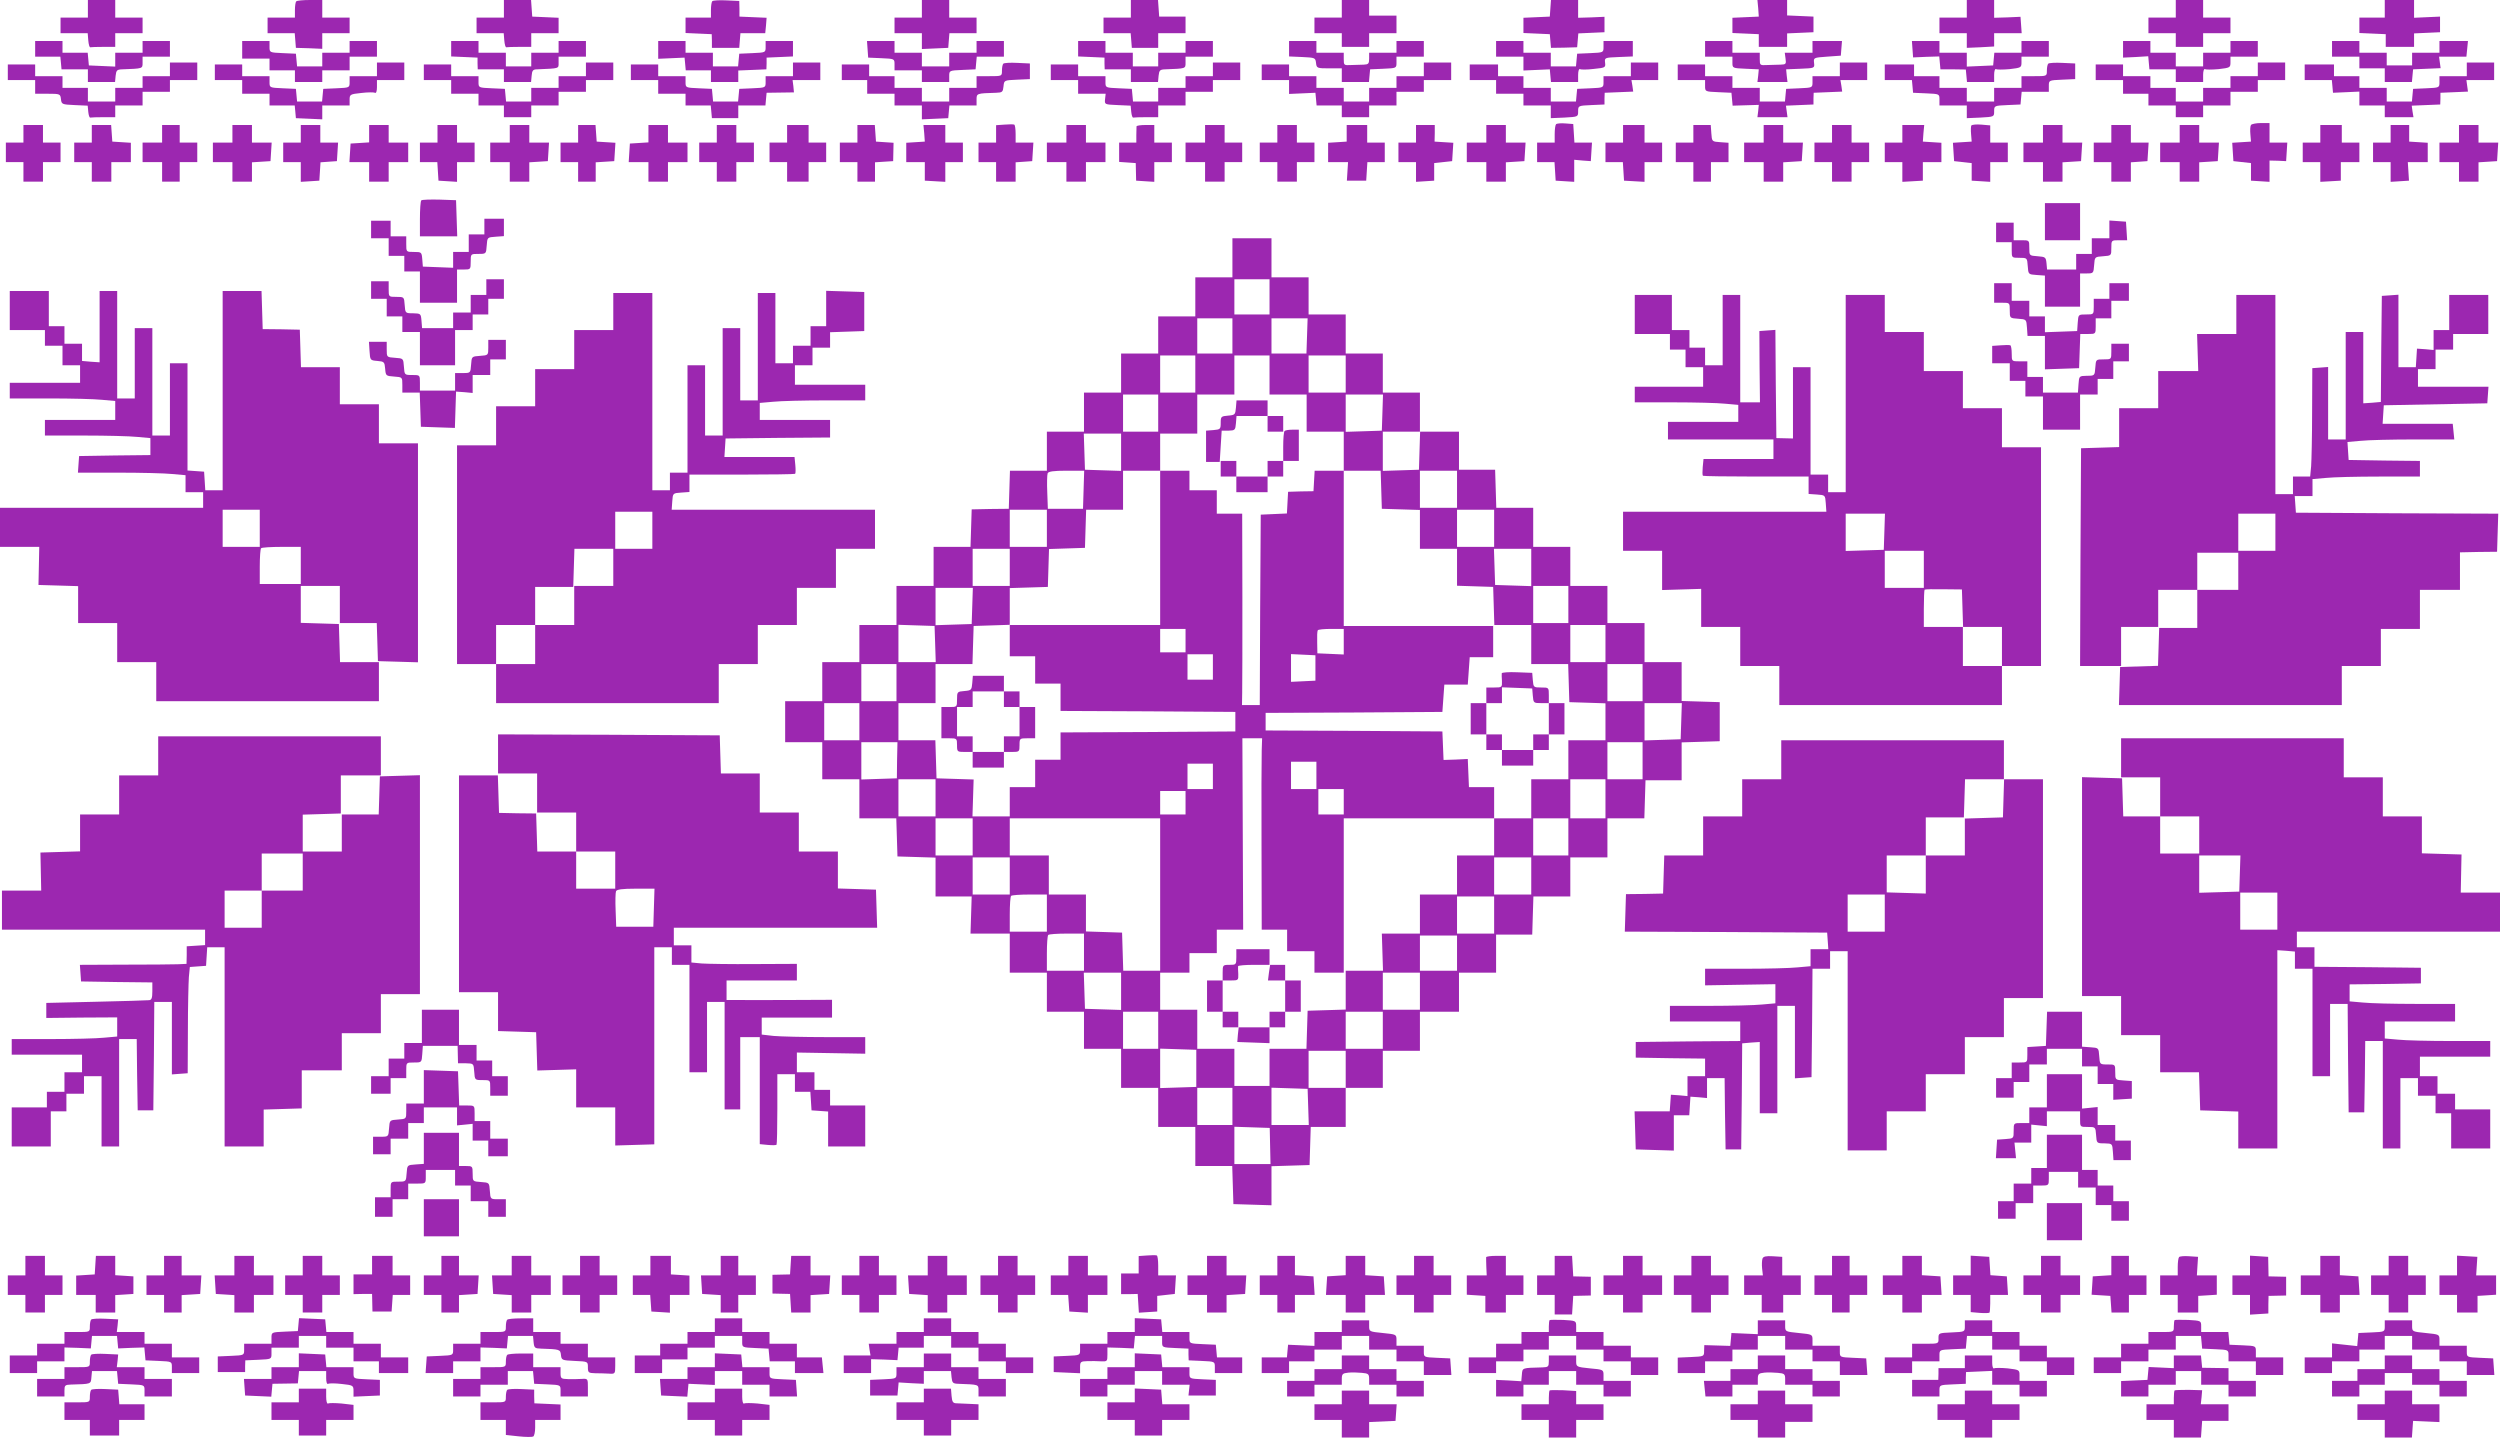
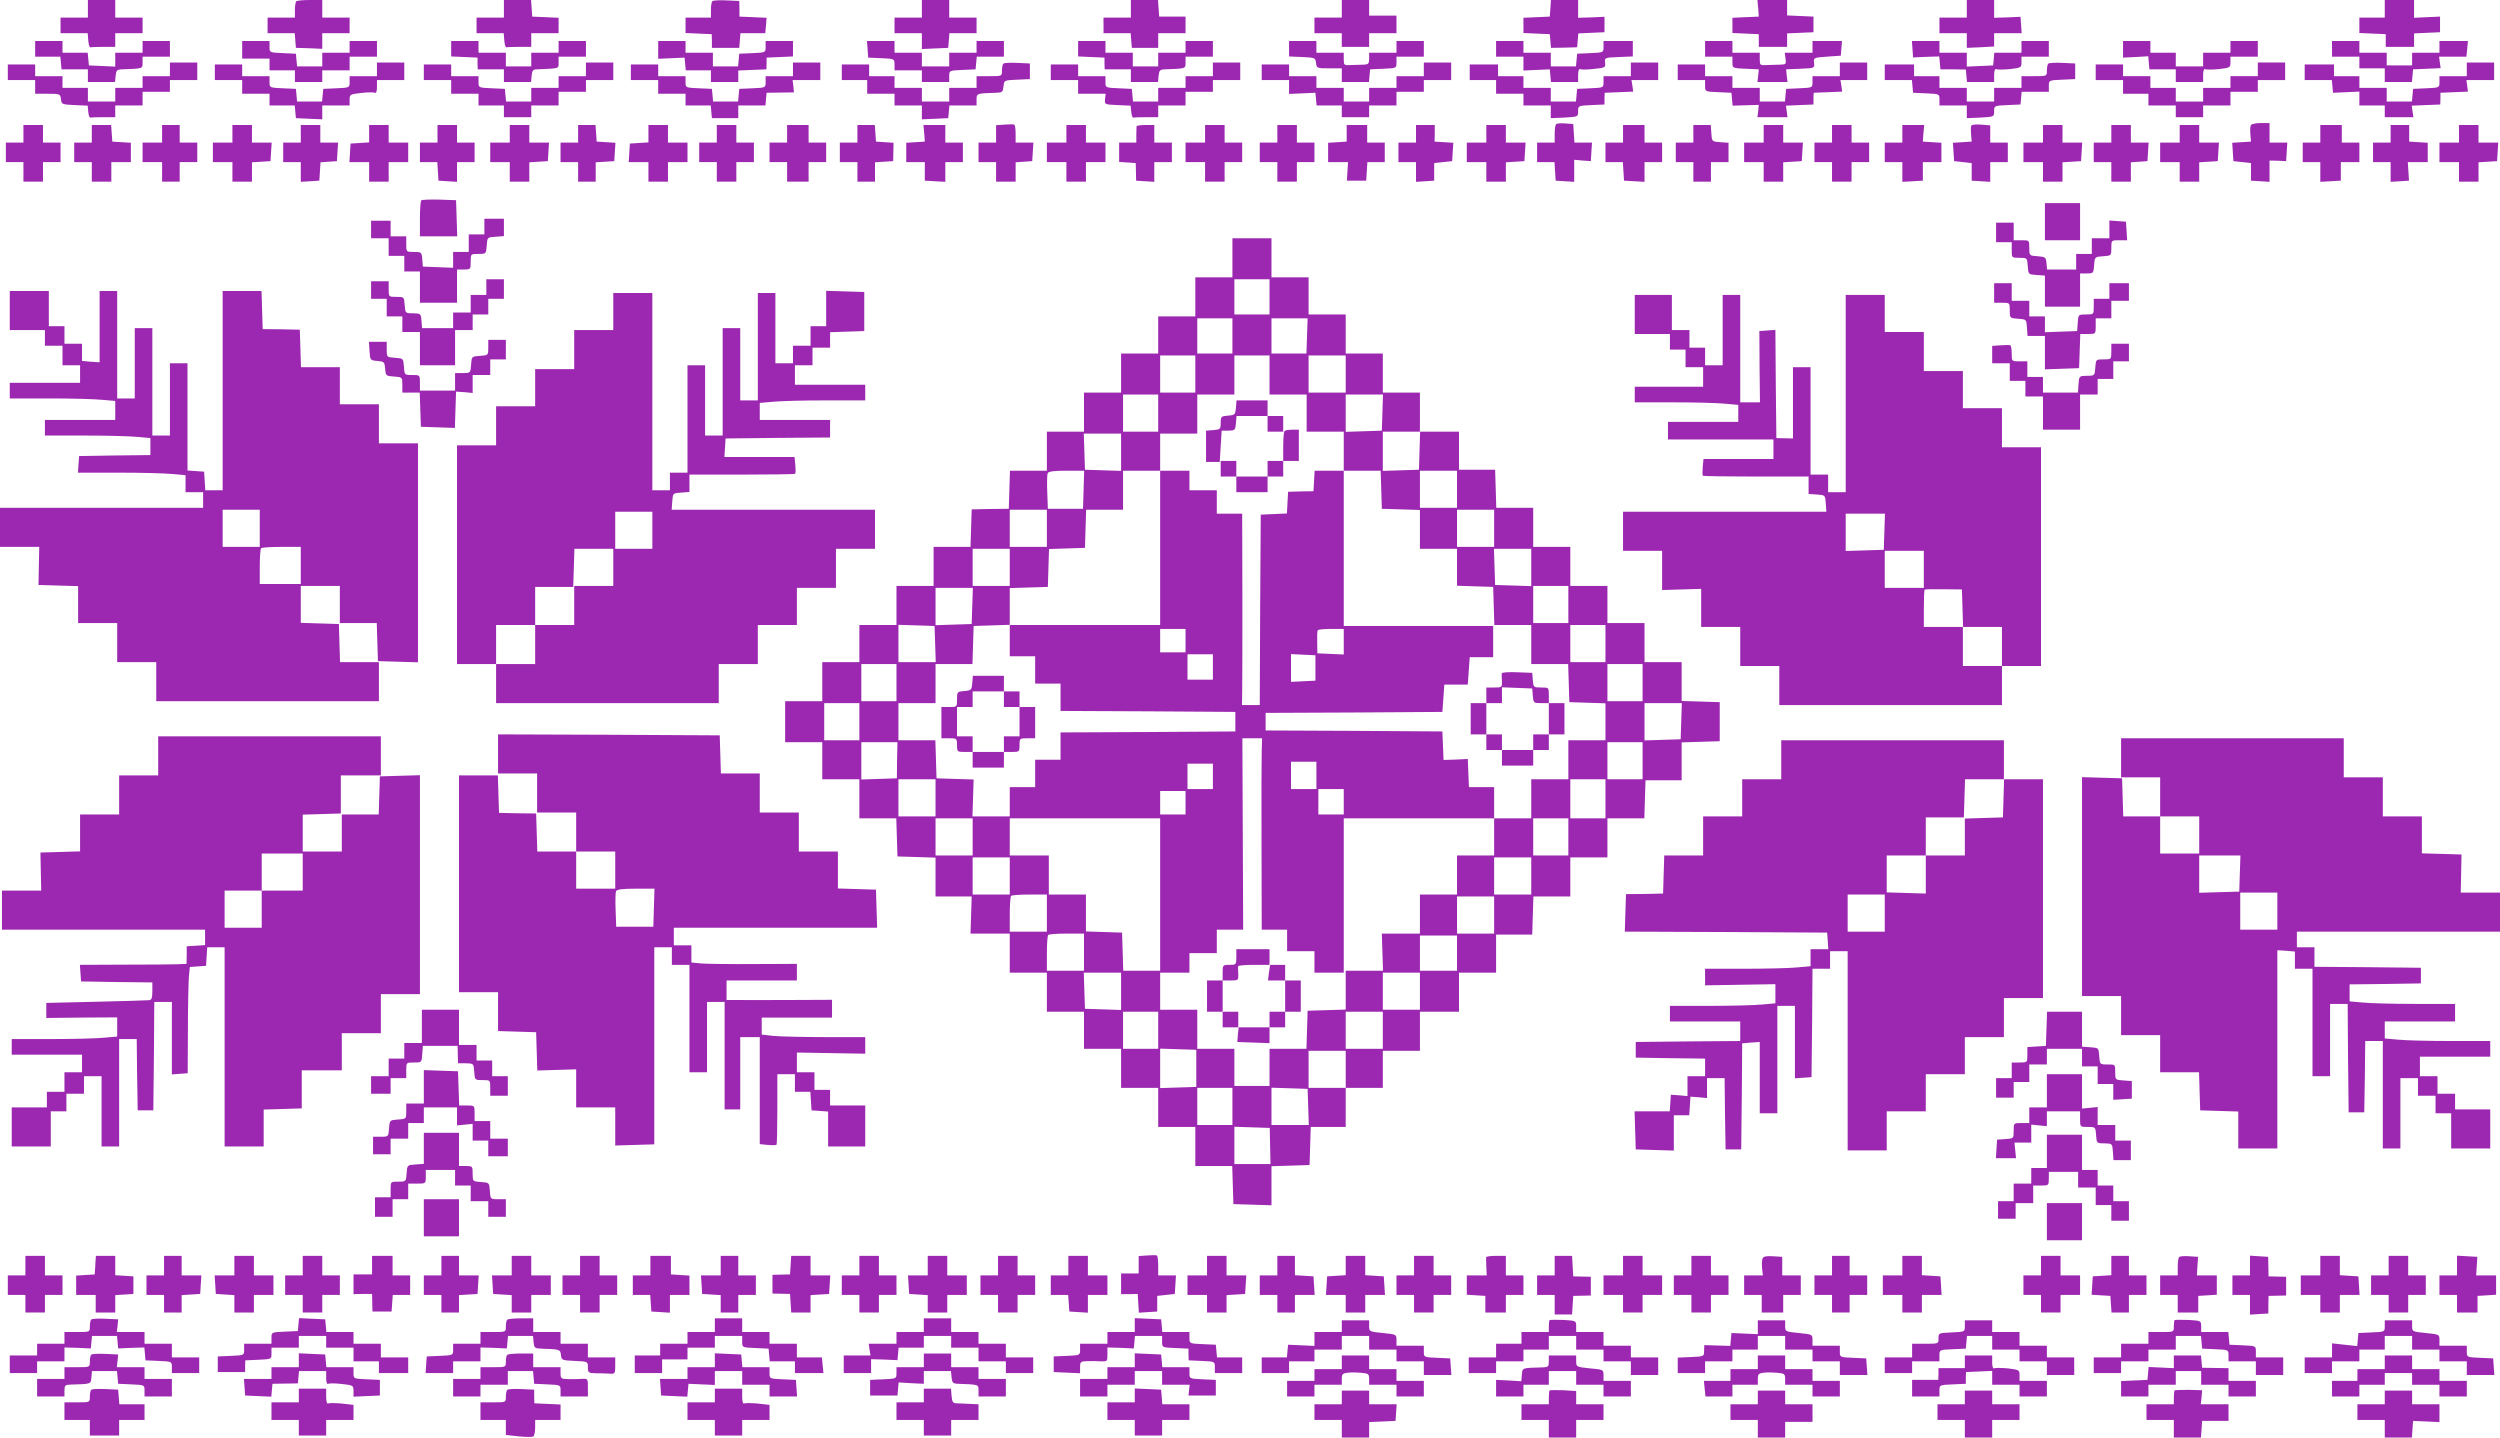
<svg xmlns="http://www.w3.org/2000/svg" version="1.0" width="1280pt" height="736pt" viewBox="0 0 1280 736" preserveAspectRatio="xMidYMid meet">
  <g transform="translate(0,736) scale(0.1,-0.1)" fill="#9c27b0" stroke="none">
    <path d="M450 7315 l0 -45 -70 0 -70 0 0 -40 0 -40 69 0 70 0 3 -37 c2 -21 6 -37 11 -35 4 1 34 2 67 2 l60 0 0 35 0 35 70 0 70 0 0 40 0 40 -70 0 -70 0 0 45 0 45 -70 0 -70 0 0 -45z" />
    <path d="M1517 7353 c-4 -3 -7 -24 -7 -45 l0 -38 -70 0 -70 0 0 -40 0 -40 69 0 70 0 3 -37 3 -38 68 -2 67 -3 0 40 0 40 70 0 70 0 0 40 0 40 -70 0 -70 0 0 45 0 45 -63 0 c-35 0 -67 -3 -70 -7z" />
    <path d="M2580 7315 l0 -45 -70 0 -70 0 0 -40 0 -40 69 0 70 0 3 -37 c2 -21 6 -37 11 -35 4 1 34 2 67 2 l60 0 0 35 0 35 70 0 70 0 0 40 0 39 -67 3 -68 3 -3 43 -3 42 -70 0 -69 0 0 -45z" />
    <path d="M3647 7354 c-4 -4 -7 -25 -7 -46 l0 -38 -65 0 -65 0 0 -40 0 -39 67 -3 67 -3 1 -35 0 -35 70 0 70 0 3 38 3 37 64 0 63 0 4 40 3 39 -69 3 -70 3 0 40 -1 40 -65 3 c-36 2 -69 0 -73 -4z" />
    <path d="M4720 7315 l0 -45 -70 0 -70 0 0 -40 0 -40 70 0 70 0 0 -40 0 -41 68 3 67 3 3 38 3 37 70 0 69 0 0 40 0 40 -70 0 -70 0 0 45 0 45 -70 0 -70 0 0 -45z" />
    <path d="M5790 7315 l0 -45 -70 0 -70 0 0 -40 0 -40 69 0 70 0 3 -37 3 -38 67 0 68 0 0 38 0 37 70 0 70 0 0 43 0 42 -67 0 -68 0 -3 43 -3 42 -70 0 -69 0 0 -45z" />
    <path d="M6870 7315 l0 -45 -70 0 -70 0 0 -40 0 -40 70 0 70 0 0 -35 0 -35 70 0 70 0 0 35 0 35 70 0 70 0 0 45 0 45 -70 0 -70 0 0 40 0 40 -70 0 -70 0 0 -45z" />
    <path d="M7938 7318 l-3 -43 -67 -3 -68 -3 0 -39 0 -39 68 -3 67 -3 3 -35 3 -35 67 1 67 2 3 35 3 36 67 3 67 3 0 39 0 40 -67 -3 -68 -2 0 45 0 46 -69 0 -70 0 -3 -42z" />
    <path d="M9002 7318 l3 -43 -68 -3 -67 -3 0 -39 0 -39 68 -3 67 -3 0 -32 0 -33 72 0 73 0 0 35 0 34 68 3 67 3 0 40 0 40 -67 3 -68 3 0 39 0 40 -76 0 -76 0 4 -42z" />
    <path d="M10070 7315 l0 -45 -70 0 -70 0 0 -40 0 -40 70 0 70 0 0 -37 0 -38 70 3 70 4 0 34 0 34 71 0 70 0 -3 42 -3 42 -67 -3 -68 -2 0 45 0 46 -70 0 -70 0 0 -45z" />
-     <path d="M11140 7315 l0 -45 -70 0 -70 0 0 -40 0 -40 70 0 70 0 0 -35 0 -35 70 0 70 0 0 35 0 35 70 0 70 0 0 40 0 40 -70 0 -70 0 0 45 0 45 -70 0 -70 0 0 -45z" />
    <path d="M12210 7315 l0 -45 -65 0 -65 0 0 -40 0 -39 68 -3 67 -3 0 -32 0 -33 72 0 73 0 0 35 0 34 67 3 66 3 0 40 0 40 -67 -3 -66 -3 0 45 0 46 -75 0 -75 0 0 -45z" />
    <path d="M180 7110 l0 -40 64 0 65 0 3 -32 3 -33 68 0 67 0 0 -32 0 -33 69 0 70 0 3 32 c3 28 7 32 33 33 108 4 105 3 105 35 l0 30 70 0 70 0 0 40 0 40 -70 0 -70 0 0 -30 0 -30 -70 0 -70 0 0 -35 0 -36 -67 3 -68 3 -3 33 -3 32 -65 0 -64 0 0 30 0 30 -70 0 -70 0 0 -40z" />
    <path d="M1240 7105 l0 -45 70 0 70 0 0 -30 0 -30 65 0 65 0 0 -30 0 -30 70 0 70 0 0 30 0 30 70 0 70 0 0 35 0 35 70 0 70 0 0 40 0 40 -70 0 -70 0 0 -30 0 -30 -70 0 -70 0 0 -35 0 -35 -64 0 -65 0 -3 33 -3 32 -67 3 c-68 3 -68 3 -68 32 l0 30 -70 0 -70 0 0 -45z" />
    <path d="M2310 7110 l0 -39 68 -3 67 -3 0 -30 1 -30 67 0 67 0 0 -32 0 -33 69 0 70 0 3 32 c2 27 7 33 28 33 117 5 110 3 110 35 l0 30 70 0 70 0 0 40 0 40 -70 0 -70 0 0 -30 0 -30 -70 0 -70 0 0 -35 0 -35 -65 0 -65 0 0 35 0 35 -70 0 -70 0 0 30 0 30 -70 0 -70 0 0 -40z" />
    <path d="M3370 7104 l0 -45 68 3 67 3 3 -32 3 -33 65 0 64 0 0 -30 0 -30 70 0 70 0 0 30 0 29 72 3 72 3 1 30 0 30 68 3 67 3 0 39 0 40 -70 0 -70 0 0 -30 c0 -29 0 -29 -67 -32 l-68 -3 -3 -32 -3 -33 -65 0 -64 0 0 35 0 35 -70 0 -70 0 0 30 0 30 -70 0 -70 0 0 -46z" />
    <path d="M4442 7108 l3 -43 68 -3 c67 -3 67 -3 67 -32 l0 -30 70 0 70 0 0 -30 0 -30 70 0 70 0 0 30 c0 29 0 29 68 32 l67 3 3 33 3 32 70 0 69 0 0 40 0 40 -70 0 -70 0 0 -30 0 -30 -70 0 -70 0 0 -35 0 -35 -70 0 -70 0 0 35 0 35 -70 0 -70 0 0 30 0 30 -71 0 -70 0 3 -42z" />
    <path d="M5520 7110 l0 -39 68 -3 67 -3 0 -30 1 -30 67 0 67 0 0 -32 0 -33 69 0 70 0 3 32 c3 28 7 32 33 33 108 4 105 3 105 35 l0 30 70 0 70 0 0 40 0 40 -70 0 -70 0 0 -30 0 -30 -70 0 -70 0 0 -35 0 -35 -65 0 -65 0 0 35 0 35 -70 0 -70 0 0 30 0 30 -70 0 -70 0 0 -40z" />
    <path d="M6600 7110 l0 -39 68 -3 c65 -3 67 -4 70 -30 3 -27 5 -28 68 -28 l64 0 0 -35 0 -35 69 0 70 0 3 33 3 32 68 3 c67 3 67 3 67 32 l0 30 70 0 70 0 0 40 0 40 -70 0 -70 0 0 -30 0 -30 -70 0 -70 0 0 -30 c0 -26 -4 -30 -27 -31 -16 0 -45 -1 -66 -2 -36 -2 -37 -1 -37 31 l0 32 -70 0 -70 0 0 30 0 30 -70 0 -70 0 0 -40z" />
    <path d="M7660 7110 l0 -40 70 0 70 0 0 -35 0 -36 68 3 67 3 3 -33 3 -32 70 0 69 0 0 36 c0 19 4 33 9 30 5 -3 37 -3 70 1 60 6 62 7 59 32 -3 26 -2 26 70 29 l72 3 0 39 0 40 -75 0 -75 0 0 -30 c0 -29 0 -29 -67 -32 l-68 -3 -3 -32 -3 -33 -65 0 -64 0 0 35 0 35 -70 0 -70 0 0 30 0 30 -70 0 -70 0 0 -40z" />
    <path d="M8730 7110 l0 -40 70 0 70 0 0 -30 c0 -29 0 -29 68 -32 l67 -3 -3 -32 -4 -33 77 0 77 0 -4 33 -3 32 73 3 c73 3 73 3 70 30 -3 27 -2 27 67 32 l70 5 3 38 3 37 -75 0 -76 0 0 -30 0 -30 -71 0 -71 0 4 -30 c4 -28 2 -30 -26 -31 -17 0 -48 -1 -69 -2 -36 -2 -37 -1 -37 31 l0 32 -70 0 -70 0 0 30 0 30 -70 0 -70 0 0 -40z" />
    <path d="M9792 7108 l3 -42 67 3 67 2 3 -33 3 -33 65 0 65 -1 3 -32 3 -32 70 0 69 0 0 36 c0 19 4 33 9 30 5 -3 36 -3 70 0 59 7 61 8 61 35 l0 29 70 0 70 0 0 40 0 40 -70 0 -70 0 0 -30 0 -30 -69 0 -70 0 -3 -32 -3 -33 -67 -3 -68 -3 0 36 0 35 -70 0 -70 0 0 30 0 30 -71 0 -70 0 3 -42z" />
    <path d="M10870 7108 l0 -43 64 3 65 4 3 -34 3 -33 68 0 67 0 0 -32 0 -33 70 0 70 0 0 36 c0 19 4 33 9 30 5 -3 36 -3 70 0 59 7 61 8 61 35 l0 29 70 0 70 0 0 40 0 40 -70 0 -70 0 0 -30 0 -30 -70 0 -70 0 0 -35 0 -35 -70 0 -70 0 0 35 0 35 -65 0 -65 0 0 30 0 30 -70 0 -70 0 0 -42z" />
    <path d="M11940 7110 l0 -40 70 0 70 0 0 -30 0 -30 65 0 65 0 0 -35 0 -35 69 0 70 0 3 33 3 32 71 3 70 3 -4 29 -4 30 70 0 70 0 4 40 4 40 -73 0 -73 0 0 -30 0 -30 -70 0 -70 0 0 -32 0 -33 -65 0 -65 0 0 33 0 32 -70 0 -70 0 0 30 0 30 -70 0 -70 0 0 -40z" />
    <path d="M870 7005 l0 -35 -70 0 -70 0 0 -30 0 -30 -70 0 -70 0 0 -35 0 -35 -70 0 -70 0 0 35 0 35 -65 0 -65 0 0 30 0 30 -70 0 -70 0 0 30 0 30 -70 0 -70 0 0 -40 0 -40 70 0 70 0 0 -35 0 -35 64 0 c63 0 65 -1 68 -27 3 -27 5 -28 70 -31 l67 -3 3 -32 c2 -18 6 -31 11 -29 4 1 34 2 67 2 l60 0 0 30 0 30 70 0 70 0 0 35 0 35 70 0 70 0 0 30 0 30 70 0 70 0 0 45 0 45 -70 0 -70 0 0 -35z" />
    <path d="M1930 7005 l0 -35 -70 0 -70 0 0 -30 c0 -29 0 -29 -67 -32 l-68 -3 -3 -32 -3 -33 -64 0 -64 0 -3 33 -3 32 -67 3 c-68 3 -68 3 -68 32 l0 30 -70 0 -70 0 0 30 0 30 -70 0 -70 0 0 -40 0 -40 70 0 70 0 0 -35 0 -35 70 0 70 0 0 -30 0 -30 64 0 65 0 3 -32 3 -33 68 -3 67 -3 0 36 0 35 70 0 70 0 0 29 c0 27 2 29 60 35 33 4 65 4 70 1 6 -4 10 9 10 29 l0 36 70 0 70 0 0 45 0 45 -70 0 -70 0 0 -35z" />
    <path d="M3000 7005 l0 -35 -70 0 -70 0 0 -30 0 -30 -70 0 -70 0 0 -35 0 -35 -64 0 -65 0 -3 33 -3 32 -67 3 c-68 3 -68 3 -68 32 l0 30 -70 0 -70 0 0 30 0 30 -70 0 -70 0 0 -40 0 -40 70 0 70 0 0 -35 0 -35 70 0 70 0 0 -30 0 -30 65 0 65 0 0 -30 0 -30 70 0 70 0 0 30 0 30 70 0 70 0 0 35 0 35 70 0 70 0 0 30 0 30 70 0 70 0 0 45 0 45 -70 0 -70 0 0 -35z" />
    <path d="M4060 7005 l0 -35 -70 0 -70 0 0 -30 c0 -29 0 -29 -67 -32 l-68 -3 -3 -32 -3 -33 -64 0 -64 0 -3 33 -3 32 -67 3 c-68 3 -68 3 -68 32 l0 30 -70 0 -70 0 0 30 0 30 -70 0 -70 0 0 -40 0 -40 70 0 70 0 0 -35 0 -35 70 0 70 0 0 -30 0 -30 64 0 65 0 3 -32 3 -33 67 0 68 0 0 33 0 32 69 0 70 0 3 33 3 32 70 1 70 1 -3 32 -4 31 71 0 71 0 0 45 0 45 -70 0 -70 0 0 -35z" />
    <path d="M5137 7034 c-4 -4 -7 -20 -7 -36 0 -28 0 -28 -65 -28 l-65 0 0 -30 0 -30 -70 0 -70 0 0 -35 0 -35 -70 0 -70 0 0 35 0 35 -70 0 -70 0 0 30 0 30 -65 0 -65 0 0 30 0 30 -70 0 -70 0 0 -40 0 -40 65 0 65 0 0 -35 0 -35 70 0 70 0 0 -30 0 -30 70 0 70 0 0 -35 0 -36 68 3 67 3 3 33 3 32 70 0 69 0 0 30 c0 32 0 32 100 35 32 1 35 4 38 33 3 31 3 31 69 34 l66 3 0 40 0 40 -64 3 c-36 2 -68 0 -72 -4z" />
    <path d="M6210 7005 l0 -35 -70 0 -70 0 0 -30 0 -30 -70 0 -70 0 0 -35 0 -35 -64 0 -65 0 -3 33 -3 32 -67 3 c-68 3 -68 3 -68 32 l0 30 -70 0 -70 0 0 30 0 30 -70 0 -70 0 0 -40 0 -40 70 0 70 0 0 -35 0 -35 71 0 70 0 -3 -27 c-3 -28 -3 -28 64 -31 l67 -3 3 -32 c2 -18 6 -31 11 -29 4 1 34 2 67 2 l60 0 0 30 0 30 70 0 70 0 0 35 0 35 70 0 70 0 0 30 0 30 70 0 70 0 0 45 0 45 -70 0 -70 0 0 -35z" />
    <path d="M7290 7005 l0 -35 -70 0 -70 0 0 -30 0 -30 -70 0 -70 0 0 -35 0 -35 -65 0 -65 0 0 35 0 35 -70 0 -70 0 0 30 0 30 -70 0 -70 0 0 30 0 30 -70 0 -70 0 0 -40 0 -40 70 0 70 0 0 -36 0 -35 68 3 67 3 3 -32 3 -33 65 0 64 0 0 -30 0 -30 70 0 70 0 0 30 0 30 70 0 70 0 0 35 0 35 70 0 70 0 0 30 0 30 70 0 70 0 0 45 0 45 -70 0 -70 0 0 -35z" />
    <path d="M8350 7005 l0 -35 -70 0 -70 0 0 -30 c0 -29 0 -29 -67 -32 l-68 -3 -3 -32 -3 -33 -65 0 -64 0 0 35 0 35 -70 0 -70 0 0 30 0 30 -65 0 -65 0 0 30 0 30 -72 0 -73 0 0 -40 0 -40 68 0 67 0 0 -35 0 -35 70 0 70 0 0 -30 0 -30 70 0 70 0 0 -32 0 -33 70 3 c70 4 70 4 70 32 0 29 1 29 68 32 l67 3 0 30 1 30 73 3 73 3 -4 29 -5 30 69 0 68 0 0 45 0 45 -70 0 -70 0 0 -35z" />
    <path d="M9420 7005 l0 -35 -70 0 -70 0 0 -30 c0 -29 0 -29 -67 -32 l-68 -3 -3 -32 -3 -33 -65 0 -64 0 0 35 0 35 -70 0 -70 0 0 30 0 30 -70 0 -70 0 0 30 0 30 -70 0 -70 0 0 -40 0 -40 70 0 70 0 0 -30 c0 -29 0 -29 68 -32 l67 -3 3 -33 3 -33 67 2 67 2 -3 -31 -4 -32 77 0 77 0 -4 30 -4 29 70 3 71 3 0 30 1 30 73 3 73 3 -4 29 -5 30 69 0 68 0 0 45 0 45 -70 0 -70 0 0 -35z" />
    <path d="M10487 7034 c-4 -4 -7 -20 -7 -36 0 -28 0 -28 -65 -28 l-65 0 0 -30 0 -30 -70 0 -70 0 0 -35 0 -35 -70 0 -70 0 0 35 0 35 -70 0 -70 0 0 30 0 30 -65 0 -65 0 0 30 0 30 -75 0 -75 0 0 -40 0 -40 69 0 70 0 3 -32 3 -33 68 -3 c67 -3 67 -3 67 -32 l0 -30 70 0 70 0 0 -32 0 -33 70 3 c70 4 70 4 70 32 0 29 1 29 68 32 l67 3 3 33 3 32 70 0 69 0 0 30 c0 29 0 29 68 32 l67 3 0 40 0 40 -65 3 c-36 2 -69 0 -73 -4z" />
    <path d="M11560 7005 l0 -35 -70 0 -70 0 0 -30 0 -30 -70 0 -70 0 0 -35 0 -35 -70 0 -70 0 0 35 0 35 -65 0 -65 0 0 30 0 30 -70 0 -70 0 0 30 0 30 -70 0 -70 0 0 -40 0 -40 70 0 70 0 0 -35 0 -35 65 0 65 0 0 -30 0 -30 70 0 70 0 0 -30 0 -30 70 0 70 0 0 30 0 30 70 0 70 0 0 35 0 35 70 0 70 0 0 30 0 30 70 0 70 0 0 45 0 45 -70 0 -70 0 0 -35z" />
    <path d="M12630 7005 l0 -35 -70 0 -70 0 0 -30 c0 -29 0 -29 -67 -32 l-68 -3 -3 -32 -3 -33 -65 0 -64 0 0 35 0 35 -70 0 -70 0 0 30 0 30 -65 0 -65 0 0 30 0 30 -75 0 -75 0 0 -40 0 -40 69 0 70 0 3 -32 3 -33 68 3 67 3 0 -35 0 -36 65 0 65 0 0 -30 0 -30 73 0 74 0 -5 30 -4 29 73 3 73 3 1 30 0 30 71 3 70 3 -4 29 -4 30 71 0 71 0 0 45 0 45 -70 0 -70 0 0 -35z" />
    <path d="M5143 6722 l-43 -3 0 -45 0 -44 -45 0 -45 0 0 -50 0 -50 45 0 45 0 0 -50 0 -50 50 0 50 0 0 49 0 50 43 3 42 3 3 48 3 47 -45 0 -46 0 0 44 c0 25 -3 46 -7 48 -5 2 -27 2 -50 0z" />
    <path d="M7967 6724 c-4 -4 -7 -27 -7 -51 l0 -43 -45 0 -45 0 0 -50 0 -50 44 0 45 0 3 -47 3 -48 48 -3 47 -3 0 56 0 57 43 -4 42 -3 3 48 3 47 -45 0 -45 0 -3 48 -3 47 -40 3 c-23 2 -44 0 -48 -4z" />
    <path d="M10093 6717 c-2 -4 -3 -24 -1 -45 l3 -37 -48 -3 -48 -3 3 -47 3 -47 45 -5 45 -5 0 -45 0 -45 48 -3 47 -3 0 50 0 51 45 0 45 0 0 50 0 50 -45 0 -45 0 0 44 0 44 -46 4 c-25 2 -48 0 -51 -5z" />
    <path d="M11525 6720 c-4 -6 -5 -27 -3 -48 l3 -37 -48 -3 -48 -3 3 -47 3 -47 45 -5 45 -5 0 -45 0 -45 48 -3 47 -3 0 55 0 54 43 -1 42 -2 3 48 3 47 -45 0 -46 0 0 50 0 50 -44 0 c-25 0 -48 -5 -51 -10z" />
    <path d="M120 6675 l0 -45 -45 0 -45 0 0 -50 0 -50 45 0 45 0 0 -50 0 -50 50 0 50 0 0 50 0 50 45 0 45 0 0 50 0 50 -45 0 -45 0 0 45 0 45 -50 0 -50 0 0 -45z" />
    <path d="M470 6675 l0 -45 -45 0 -45 0 0 -50 0 -50 45 0 45 0 0 -50 0 -50 50 0 50 0 0 50 0 50 50 0 50 0 0 49 0 50 -47 3 -48 3 -3 43 -3 42 -50 0 -49 0 0 -45z" />
    <path d="M830 6675 l0 -45 -50 0 -50 0 0 -50 0 -50 50 0 50 0 0 -50 0 -50 45 0 45 0 0 50 0 50 45 0 45 0 0 50 0 50 -45 0 -45 0 0 45 0 45 -45 0 -45 0 0 -45z" />
    <path d="M1190 6675 l0 -45 -50 0 -50 0 0 -50 0 -50 50 0 50 0 0 -50 0 -50 50 0 50 0 0 49 0 50 48 3 47 3 3 48 3 47 -50 0 -51 0 0 45 0 45 -50 0 -50 0 0 -45z" />
    <path d="M1540 6675 l0 -45 -45 0 -45 0 0 -50 0 -50 45 0 45 0 0 -51 0 -50 48 3 47 3 3 47 3 47 42 3 42 3 3 48 3 47 -45 0 -46 0 0 45 0 45 -50 0 -50 0 0 -45z" />
    <path d="M1890 6676 l0 -45 -47 -3 -48 -3 -3 -47 -3 -48 50 0 51 0 0 -50 0 -50 50 0 50 0 0 50 0 50 50 0 50 0 0 50 0 50 -50 0 -50 0 0 45 0 45 -50 0 -50 0 0 -44z" />
    <path d="M2240 6675 l0 -45 -45 0 -45 0 0 -50 0 -50 44 0 45 0 3 -47 3 -48 48 -3 47 -3 0 50 0 51 45 0 45 0 0 50 0 50 -45 0 -45 0 0 45 0 45 -50 0 -50 0 0 -45z" />
    <path d="M2610 6675 l0 -45 -50 0 -50 0 0 -50 0 -50 50 0 50 0 0 -50 0 -50 50 0 50 0 0 49 0 50 48 3 47 3 3 48 3 47 -50 0 -51 0 0 45 0 45 -50 0 -50 0 0 -45z" />
    <path d="M2960 6675 l0 -45 -45 0 -45 0 0 -50 0 -50 45 0 45 0 0 -50 0 -50 45 0 45 0 0 49 0 50 48 3 47 3 3 47 3 47 -48 3 -48 3 -3 43 -3 42 -45 0 -44 0 0 -45z" />
    <path d="M3320 6676 l0 -45 -47 -3 -48 -3 -3 -47 -3 -48 50 0 51 0 0 -50 0 -50 50 0 50 0 0 50 0 50 50 0 50 0 0 50 0 50 -50 0 -50 0 0 45 0 45 -50 0 -50 0 0 -44z" />
    <path d="M3670 6675 l0 -45 -45 0 -45 0 0 -50 0 -50 45 0 45 0 0 -50 0 -50 50 0 50 0 0 50 0 50 45 0 45 0 0 50 0 50 -45 0 -45 0 0 45 0 45 -50 0 -50 0 0 -45z" />
    <path d="M4030 6675 l0 -45 -45 0 -45 0 0 -50 0 -50 45 0 45 0 0 -50 0 -50 55 0 55 0 0 50 0 50 45 0 45 0 0 50 0 50 -45 0 -45 0 0 45 0 45 -55 0 -55 0 0 -45z" />
    <path d="M4390 6675 l0 -45 -45 0 -45 0 0 -50 0 -50 45 0 45 0 0 -50 0 -50 45 0 45 0 0 49 0 50 46 3 47 3 1 47 1 47 -45 3 -45 3 -3 43 -3 42 -45 0 -44 0 0 -45z" />
    <path d="M4732 6678 l3 -43 -48 -3 -47 -3 0 -50 0 -49 48 0 47 0 0 -47 0 -48 53 -3 52 -3 0 50 0 51 45 0 45 0 0 50 0 50 -45 0 -45 0 0 45 0 45 -56 0 -56 0 4 -42z" />
    <path d="M5460 6675 l0 -45 -50 0 -50 0 0 -50 0 -50 50 0 50 0 0 -50 0 -50 50 0 50 0 0 50 0 50 50 0 50 0 0 50 0 50 -50 0 -50 0 0 45 0 45 -50 0 -50 0 0 -45z" />
    <path d="M5819 6713 c0 -5 -1 -25 -1 -45 l0 -38 -44 0 -44 0 0 -49 0 -50 43 -3 42 -3 1 -45 1 -45 46 -3 47 -3 0 50 0 51 45 0 45 0 0 50 0 50 -45 0 -45 0 0 45 0 45 -45 0 c-25 0 -45 -3 -46 -7z" />
    <path d="M6170 6675 l0 -45 -50 0 -50 0 0 -50 0 -50 50 0 50 0 0 -50 0 -50 50 0 50 0 0 50 0 50 45 0 45 0 0 50 0 50 -45 0 -45 0 0 45 0 45 -50 0 -50 0 0 -45z" />
    <path d="M6540 6675 l0 -45 -45 0 -45 0 0 -50 0 -50 45 0 45 0 0 -50 0 -50 50 0 50 0 0 50 0 50 45 0 45 0 0 50 0 50 -45 0 -45 0 0 45 0 45 -50 0 -50 0 0 -45z" />
    <path d="M6895 6678 l0 -43 -47 -3 -48 -3 0 -50 0 -49 51 0 51 0 -3 -47 -3 -48 49 0 50 0 3 48 3 47 45 0 44 0 0 50 0 50 -45 0 -45 0 0 45 0 45 -52 0 -53 0 0 -42z" />
    <path d="M7250 6675 l0 -45 -45 0 -45 0 0 -50 0 -50 45 0 45 0 0 -51 0 -50 47 3 46 3 0 45 0 45 46 5 46 5 3 47 3 47 -48 3 -48 3 1 43 0 42 -48 0 -48 0 0 -45z" />
    <path d="M7610 6675 l0 -45 -50 0 -50 0 0 -50 0 -50 50 0 50 0 0 -50 0 -50 50 0 50 0 0 49 0 50 48 3 47 3 3 48 3 47 -50 0 -51 0 0 45 0 45 -50 0 -50 0 0 -45z" />
    <path d="M8310 6675 l0 -45 -45 0 -45 0 0 -50 0 -50 44 0 45 0 3 -47 3 -48 53 -3 52 -3 0 50 0 51 45 0 45 0 0 50 0 50 -45 0 -45 0 0 45 0 45 -55 0 -55 0 0 -45z" />
    <path d="M8670 6675 l0 -45 -45 0 -45 0 0 -50 0 -50 45 0 45 0 0 -50 0 -50 45 0 45 0 0 50 0 50 45 0 45 0 0 49 0 50 -42 3 c-43 3 -43 3 -46 46 l-3 42 -45 0 -44 0 0 -45z" />
    <path d="M9030 6675 l0 -45 -50 0 -50 0 0 -50 0 -50 50 0 50 0 0 -50 0 -50 50 0 50 0 0 49 0 50 48 3 47 3 3 48 3 47 -50 0 -51 0 0 45 0 45 -50 0 -50 0 0 -45z" />
    <path d="M9380 6675 l0 -45 -45 0 -45 0 0 -50 0 -50 45 0 45 0 0 -50 0 -50 50 0 50 0 0 50 0 50 45 0 45 0 0 50 0 50 -45 0 -45 0 0 45 0 45 -50 0 -50 0 0 -45z" />
    <path d="M9740 6675 l0 -45 -45 0 -45 0 0 -50 0 -50 45 0 45 0 0 -51 0 -50 53 3 52 3 0 48 0 47 48 0 47 0 0 49 0 50 -47 3 -48 3 3 43 4 42 -56 0 -56 0 0 -45z" />
    <path d="M10460 6675 l0 -45 -50 0 -50 0 0 -50 0 -50 50 0 50 0 0 -50 0 -50 50 0 50 0 0 49 0 50 48 3 47 3 3 48 3 47 -50 0 -51 0 0 45 0 45 -50 0 -50 0 0 -45z" />
    <path d="M10810 6675 l0 -45 -45 0 -45 0 0 -50 0 -50 45 0 45 0 0 -50 0 -50 50 0 50 0 0 49 0 50 43 3 42 3 3 48 3 47 -45 0 -46 0 0 45 0 45 -50 0 -50 0 0 -45z" />
    <path d="M11160 6675 l0 -45 -50 0 -50 0 0 -50 0 -50 50 0 50 0 0 -50 0 -50 50 0 50 0 0 49 0 50 48 3 47 3 3 48 3 47 -50 0 -51 0 0 45 0 45 -50 0 -50 0 0 -45z" />
    <path d="M11880 6675 l0 -45 -45 0 -45 0 0 -50 0 -50 45 0 45 0 0 -51 0 -50 53 3 52 3 0 48 0 47 48 0 47 0 0 50 0 50 -45 0 -45 0 0 45 0 45 -55 0 -55 0 0 -45z" />
    <path d="M12240 6675 l0 -45 -45 0 -45 0 0 -50 0 -50 45 0 45 0 0 -51 0 -50 47 3 47 3 -3 48 -3 47 51 0 51 0 0 49 0 50 -47 3 -48 3 0 43 0 42 -47 0 -48 0 0 -45z" />
    <path d="M12590 6675 l0 -45 -50 0 -50 0 0 -50 0 -50 50 0 50 0 0 -50 0 -50 50 0 50 0 0 49 0 50 48 3 47 3 3 48 3 47 -50 0 -51 0 0 45 0 45 -50 0 -50 0 0 -45z" />
    <path d="M2157 6334 c-4 -4 -7 -47 -7 -96 l0 -88 95 0 96 0 -3 93 -3 92 -85 3 c-47 1 -89 0 -93 -4z" />
    <path d="M10470 6225 l0 -95 90 0 90 0 0 95 0 95 -90 0 -90 0 0 -95z" />
    <path d="M2480 6200 l0 -40 -40 0 -40 0 0 -45 0 -45 -40 0 -40 0 0 -40 0 -41 -77 3 -78 3 -3 38 c-3 36 -4 37 -43 37 -39 0 -39 0 -39 40 l0 40 -40 0 -40 0 0 40 0 40 -50 0 -50 0 0 -45 0 -45 45 0 45 0 0 -45 0 -45 40 0 40 0 0 -40 0 -40 40 0 40 0 0 -80 0 -80 95 0 95 0 0 85 0 85 35 0 c34 0 35 1 35 40 0 40 0 40 39 40 40 0 40 0 43 43 3 42 3 42 46 45 l42 3 0 45 0 44 -50 0 -50 0 0 -40z" />
    <path d="M10800 6186 l0 -46 -45 0 -45 0 0 -40 0 -40 -40 0 -40 0 0 -40 0 -40 -74 0 -75 0 -3 33 c-3 30 -6 32 -45 35 -43 3 -43 3 -43 43 0 39 0 39 -40 39 l-40 0 0 45 0 45 -45 0 -45 0 0 -50 0 -50 40 0 40 0 0 -40 c0 -40 0 -40 39 -40 40 0 40 0 43 -42 3 -43 3 -43 46 -46 l42 -3 0 -80 0 -79 90 0 90 0 0 85 0 85 34 0 c34 0 35 1 38 43 3 42 3 42 46 45 42 3 42 3 42 43 0 39 0 39 41 39 l40 0 -3 48 -3 47 -42 3 -43 3 0 -45z" />
    <path d="M6310 6040 l0 -100 -95 0 -95 0 0 -100 0 -100 -95 0 -95 0 0 -95 0 -95 -95 0 -95 0 0 -100 0 -100 -95 0 -95 0 0 -100 0 -100 -95 0 -95 0 0 -100 0 -100 -95 0 -94 0 -3 -97 -3 -98 -95 -1 -95 -2 -3 -96 -3 -96 -94 0 -95 0 0 -100 0 -100 -95 0 -95 0 0 -100 0 -100 -95 0 -95 0 0 -95 0 -95 -95 0 -95 0 0 -100 0 -100 -95 0 -95 0 0 -105 0 -105 95 0 95 0 0 -95 0 -95 95 0 95 0 0 -100 0 -100 95 0 94 0 3 -97 3 -98 98 -3 97 -3 0 -99 0 -100 93 0 92 0 -3 -95 -3 -95 100 0 101 0 0 -100 0 -100 95 0 95 0 0 -100 0 -100 95 0 95 0 0 -95 0 -95 95 0 95 0 0 -100 0 -100 95 0 95 0 0 -100 0 -100 95 0 95 0 0 -100 0 -100 95 0 94 0 3 -97 3 -98 98 -3 97 -3 0 100 0 100 98 3 97 3 3 98 3 97 89 0 90 0 0 100 0 100 95 0 95 0 0 95 0 95 95 0 95 0 0 100 0 100 100 0 100 0 0 100 0 100 95 0 95 0 0 98 0 97 92 0 93 0 3 98 3 97 94 0 95 0 0 100 0 100 95 0 95 0 0 100 0 100 95 0 94 0 3 98 3 97 93 0 92 0 0 97 0 97 98 3 97 3 0 100 0 100 -97 3 -98 3 0 99 0 100 -95 0 -95 0 0 100 0 100 -95 0 -95 0 0 95 0 95 -95 0 -95 0 0 100 0 100 -95 0 -95 0 0 100 0 100 -95 0 -94 0 -3 98 -3 97 -93 0 -92 0 0 98 0 97 -100 0 -100 0 0 100 0 100 -95 0 -95 0 0 100 0 100 -95 0 -95 0 0 100 0 100 -95 0 -95 0 0 95 0 95 -95 0 -95 0 0 100 0 100 -100 0 -100 0 0 -100z m190 -200 l0 -90 -90 0 -90 0 0 90 0 90 90 0 90 0 0 -90z m-190 -200 l0 -90 -90 0 -90 0 0 90 0 90 90 0 90 0 0 -90z m382 0 l-3 -90 -90 0 -89 0 0 90 0 90 93 0 92 0 -3 -90z m-572 -195 l0 -95 -90 0 -90 0 0 95 0 95 90 0 90 0 0 -95z m380 -5 l0 -100 95 0 95 0 0 -95 0 -95 95 0 95 0 0 -100 0 -100 95 0 94 0 3 -97 3 -98 98 -3 97 -3 0 -99 0 -100 95 0 95 0 0 -95 0 -94 93 -3 92 -3 3 -97 3 -98 94 0 95 0 0 -100 0 -100 95 0 94 0 3 -97 3 -98 93 -3 92 -3 0 -94 0 -95 -95 0 -95 0 0 -100 0 -100 -95 0 -95 0 0 -100 0 -100 -95 0 -95 0 0 -95 0 -95 -95 0 -95 0 0 -100 0 -100 -95 0 -95 0 0 -100 0 -100 -97 0 -98 0 3 -95 3 -95 -95 0 -96 0 0 -100 0 -99 -97 -3 -98 -3 -3 -97 -3 -98 -94 0 -95 0 0 -95 0 -95 -90 0 -90 0 0 95 0 95 -95 0 -95 0 0 100 0 100 -95 0 -95 0 0 95 0 95 75 0 75 0 0 50 0 50 70 0 70 0 0 60 0 60 68 0 67 0 -2 490 -2 490 50 0 51 0 -2 -62 c-1 -35 -2 -255 -1 -490 l1 -428 65 0 65 0 0 -55 0 -55 70 0 70 0 0 -55 0 -55 75 0 75 0 0 395 0 395 385 0 385 0 0 80 0 80 -65 0 -64 0 -3 72 -3 72 -62 -3 -62 -2 -3 73 -3 73 -452 3 -453 2 0 45 0 45 453 2 452 3 5 70 5 70 60 0 60 0 5 70 5 70 60 0 60 0 0 80 0 80 -383 0 -382 0 0 398 0 397 -74 0 -75 0 -3 -52 -3 -53 -65 -1 -65 -2 -3 -55 -3 -56 -67 -3 -67 -3 -3 -487 -2 -488 -46 0 -45 0 1 63 c1 34 1 254 1 490 l-1 427 -65 0 -65 0 0 60 0 60 -70 0 -70 0 0 50 0 50 -75 0 -75 0 0 -395 0 -395 -385 0 -385 0 0 -80 0 -80 65 0 65 0 0 -70 0 -70 65 0 65 0 0 -70 0 -70 448 -2 447 -3 0 -50 0 -50 -447 -3 -448 -2 0 -70 0 -70 -65 0 -65 0 0 -70 0 -70 -65 0 -65 0 0 -75 0 -75 -96 0 -95 0 3 95 3 94 -95 3 -95 3 -3 98 -3 97 -94 0 -95 0 0 95 0 95 95 0 95 0 0 100 0 100 95 0 94 0 3 98 3 97 93 3 92 3 0 94 0 94 98 3 97 3 3 97 3 97 92 3 92 3 3 98 3 97 94 0 95 0 0 100 0 100 95 0 95 0 0 95 0 95 95 0 95 0 0 100 0 100 95 0 95 0 0 100 0 100 90 0 90 0 0 -100z m390 5 l0 -95 -95 0 -95 0 0 95 0 95 95 0 95 0 0 -95z m-960 -200 l0 -95 -90 0 -90 0 0 95 0 95 90 0 90 0 0 -95z m1148 3 l-3 -93 -92 -3 -93 -3 0 96 0 95 95 0 96 0 -3 -92z m190 -195 l-3 -98 -92 -3 -93 -3 0 101 0 100 95 0 96 0 -3 -97z m-1528 -8 l0 -96 -92 3 -93 3 -3 93 -3 92 96 0 95 0 0 -95z m-192 -192 l-3 -98 -90 0 -90 0 -3 84 c-2 46 -1 90 2 98 4 9 30 13 96 13 l91 0 -3 -97z m1912 2 l0 -95 -95 0 -95 0 0 95 0 95 95 0 95 0 0 -95z m-2100 -200 l0 -95 -95 0 -95 0 0 95 0 95 95 0 95 0 0 -95z m2290 0 l0 -95 -95 0 -95 0 0 95 0 95 95 0 95 0 0 -95z m-2480 -200 l0 -95 -95 0 -95 0 0 95 0 95 95 0 95 0 0 -95z m2670 0 l0 -96 -92 3 -93 3 -3 93 -3 92 96 0 95 0 0 -95z m190 -190 l0 -95 -90 0 -90 0 0 95 0 95 90 0 90 0 0 -95z m-3052 -7 l-3 -93 -92 -3 -93 -3 0 96 0 95 95 0 96 0 -3 -92z m-190 -195 l3 -93 -96 0 -95 0 0 95 0 96 93 -3 92 -3 3 -92z m3432 2 l0 -95 -90 0 -90 0 0 95 0 95 90 0 90 0 0 -95z m-2150 15 l0 -60 -65 0 -65 0 0 60 0 60 65 0 65 0 0 -60z m810 -5 l0 -66 -67 3 -68 3 -1 55 c-1 30 0 58 3 63 2 4 33 7 69 7 l64 0 0 -65z m-670 -130 l0 -65 -65 0 -65 0 0 65 0 65 65 0 65 0 0 -65z m525 -5 l0 -65 -62 -3 -63 -3 0 71 0 71 63 -3 62 -3 0 -65z m-2145 -75 l0 -95 -90 0 -90 0 0 95 0 95 90 0 90 0 0 -95z m3820 0 l0 -95 -90 0 -90 0 0 95 0 95 90 0 90 0 0 -95z m-4010 -200 l0 -95 -90 0 -90 0 0 95 0 95 90 0 90 0 0 -95z m4208 3 l-3 -93 -92 -3 -93 -3 0 96 0 95 95 0 96 0 -3 -92z m-4015 -200 l-1 -93 -91 -3 -91 -3 0 96 0 95 93 0 92 0 -2 -92z m3817 -3 l0 -95 -90 0 -90 0 0 95 0 95 90 0 90 0 0 -95z m-1670 -75 l0 -70 -65 0 -65 0 0 70 0 70 65 0 65 0 0 -70z m-530 -5 l0 -65 -65 0 -65 0 0 65 0 65 65 0 65 0 0 -65z m-1420 -110 l0 -95 -95 0 -95 0 0 95 0 95 95 0 95 0 0 -95z m3430 -5 l0 -100 -90 0 -90 0 0 100 0 100 90 0 90 0 0 -100z m-1340 -15 l0 -65 -65 0 -65 0 0 65 0 65 65 0 65 0 0 -65z m-810 -5 l0 -60 -65 0 -65 0 0 60 0 60 65 0 65 0 0 -60z m-1090 -175 l0 -95 -95 0 -95 0 0 95 0 95 95 0 95 0 0 -95z m960 -295 l0 -390 -95 0 -94 0 -3 98 -3 97 -92 3 -93 3 0 94 0 95 -95 0 -95 0 0 100 0 100 -100 0 -100 0 0 95 0 95 385 0 385 0 0 -390z m2090 295 l0 -95 -90 0 -90 0 0 95 0 95 90 0 90 0 0 -95z m-2860 -200 l0 -95 -95 0 -95 0 0 95 0 95 95 0 95 0 0 -95z m2670 0 l0 -95 -95 0 -95 0 0 95 0 95 95 0 95 0 0 -95z m-2480 -190 l0 -95 -95 0 -95 0 0 88 c0 49 3 92 7 95 3 4 46 7 95 7 l88 0 0 -95z m2290 -10 l0 -95 -95 0 -95 0 0 95 0 95 95 0 95 0 0 -95z m-2100 -190 l0 -95 -95 0 -95 0 0 88 c0 49 3 92 7 95 3 4 46 7 95 7 l88 0 0 -95z m1910 -5 l0 -90 -95 0 -95 0 0 90 0 90 95 0 95 0 0 -90z m-1720 -195 l0 -96 -92 3 -93 3 -3 93 -3 92 96 0 95 0 0 -95z m1530 0 l0 -95 -95 0 -95 0 0 95 0 95 95 0 95 0 0 -95z m-1340 -200 l0 -95 -90 0 -90 0 0 95 0 95 90 0 90 0 0 -95z m1150 0 l0 -95 -95 0 -95 0 0 95 0 95 95 0 95 0 0 -95z m-955 -195 l0 -95 -92 -3 -93 -3 0 101 0 101 93 -3 92 -3 0 -95z m765 -5 l0 -95 -95 0 -95 0 0 95 0 95 95 0 95 0 0 -95z m-580 -190 l0 -95 -90 0 -90 0 0 95 0 95 90 0 90 0 0 -95z m388 -2 l3 -93 -96 0 -95 0 0 95 0 96 93 -3 92 -3 3 -92z m-195 -201 l2 -92 -92 0 -93 0 0 95 0 96 91 -3 90 -3 2 -93z" />
    <path d="M6328 5273 c-3 -36 -5 -38 -40 -41 -36 -3 -38 -5 -38 -37 0 -32 -2 -34 -37 -37 l-38 -3 0 -80 0 -80 35 0 35 0 5 80 5 80 35 0 c33 1 35 3 38 38 l3 37 80 0 79 0 0 -40 0 -40 40 0 40 0 0 40 0 40 -40 0 -40 0 0 40 0 40 -79 0 -80 0 -3 -37z" />
    <path d="M6577 5153 c-4 -3 -7 -39 -7 -80 l0 -73 -40 0 -40 0 0 -40 0 -40 -80 0 -80 0 0 40 0 40 -40 0 -40 0 0 -40 0 -40 40 0 40 0 0 -40 0 -40 80 0 80 0 0 40 0 40 40 0 40 0 0 40 0 40 40 0 40 0 0 80 0 80 -33 0 c-19 0 -37 -3 -40 -7z" />
    <path d="M7689 3913 c-1 -4 0 -23 1 -40 1 -32 0 -33 -39 -33 l-41 0 0 -40 0 -40 -40 0 -40 0 0 -80 0 -80 40 0 40 0 0 -40 0 -40 40 0 40 0 0 -40 0 -40 80 0 80 0 0 40 0 40 40 0 40 0 0 40 0 40 40 0 40 0 0 80 0 80 -40 0 -40 0 0 40 c0 40 0 40 -39 40 -39 0 -40 1 -43 38 l-3 37 -77 3 c-43 2 -78 -1 -79 -5z m159 -115 c3 -37 4 -38 43 -38 l39 0 0 -80 0 -80 -40 0 -40 0 0 -40 0 -40 -80 0 -80 0 0 40 0 40 -40 0 -40 0 0 80 0 80 40 0 40 0 0 40 0 41 78 -3 77 -3 3 -37z" />
    <path d="M4978 3863 c-3 -36 -5 -38 -40 -41 -37 -3 -38 -4 -38 -43 0 -39 0 -39 -40 -39 l-40 0 0 -80 0 -80 40 0 c39 0 40 -1 40 -35 0 -34 1 -35 40 -35 l40 0 0 -40 0 -40 80 0 80 0 0 40 0 40 40 0 c39 0 40 1 40 35 0 34 1 35 40 35 l40 0 0 80 0 80 -40 0 -40 0 0 40 0 40 -40 0 -40 0 0 40 0 40 -79 0 -80 0 -3 -37z m162 -83 l0 -40 40 0 40 0 0 -75 0 -75 -40 0 -40 0 0 -40 0 -40 -80 0 -80 0 0 40 0 40 -40 0 -40 0 0 75 0 75 40 0 40 0 0 40 0 40 80 0 80 0 0 -40z" />
    <path d="M6330 2460 c0 -39 -1 -40 -35 -40 -34 0 -35 -1 -35 -40 l0 -40 -40 0 -40 0 0 -80 0 -80 40 0 40 0 0 -40 0 -40 41 0 41 0 -4 -37 -3 -38 83 -3 82 -3 0 41 0 40 40 0 40 0 0 40 0 40 40 0 40 0 0 80 0 80 -40 0 -40 0 0 40 0 40 -40 0 -40 0 0 40 0 40 -85 0 -85 0 0 -40z m167 -80 l-5 -40 44 0 44 0 0 -80 0 -80 -40 0 -40 0 0 -40 0 -40 -80 0 -80 0 0 40 0 40 -40 0 -40 0 0 80 0 80 41 0 c39 0 40 1 39 33 -1 17 -2 35 -1 40 1 4 38 7 82 7 l82 0 -6 -40z" />
    <path d="M2490 5890 l0 -40 -40 0 -40 0 0 -45 0 -45 -45 0 -45 0 0 -40 0 -40 -79 0 -80 0 -3 38 c-3 36 -4 37 -43 38 -40 0 -40 1 -43 42 -3 42 -3 42 -43 42 -39 0 -39 0 -39 40 l0 40 -45 0 -45 0 0 -45 0 -45 40 0 40 0 0 -45 0 -45 40 0 40 0 0 -40 0 -40 45 0 45 0 0 -85 0 -85 90 0 90 0 0 90 0 90 45 0 45 0 0 40 0 40 40 0 40 0 0 40 0 40 40 0 40 0 0 50 0 50 -45 0 -45 0 0 -40z" />
    <path d="M10210 5860 l0 -50 40 0 c40 0 40 0 40 -39 0 -40 0 -40 43 -43 42 -3 42 -3 45 -45 l3 -43 45 0 44 0 0 -85 0 -86 88 3 87 3 3 88 3 87 39 0 c40 0 40 0 40 40 l0 40 40 0 40 0 0 45 0 45 45 0 45 0 0 45 0 45 -50 0 -50 0 0 -40 0 -40 -40 0 -40 0 0 -40 c0 -40 0 -40 -39 -40 -40 0 -40 0 -43 -42 l-3 -43 -82 -3 -83 -3 0 41 0 40 -40 0 -40 0 0 40 0 40 -45 0 -45 0 0 45 0 45 -45 0 -45 0 0 -50z" />
    <path d="M50 5770 l0 -100 90 0 90 0 0 -40 0 -40 45 0 45 0 0 -50 0 -50 45 0 45 0 0 -45 0 -45 -180 0 -180 0 0 -40 0 -40 203 0 c111 0 232 -3 269 -7 l68 -6 0 -48 0 -49 -180 0 -180 0 0 -40 0 -40 203 0 c111 0 232 -3 270 -7 l67 -6 0 -43 0 -44 -182 -2 -183 -3 -3 -42 -3 -43 208 0 c114 0 238 -3 276 -7 l67 -6 0 -43 0 -44 45 0 45 0 0 -40 0 -40 -520 0 -520 0 0 -100 0 -100 101 0 100 0 -2 -97 -2 -98 102 -3 101 -3 0 -94 0 -95 100 0 100 0 0 -100 0 -100 100 0 100 0 0 -100 0 -100 570 0 570 0 0 100 0 100 -100 0 -99 0 -3 98 -3 97 -97 3 -98 3 0 94 0 95 100 0 100 0 0 -95 0 -95 95 0 94 0 3 -97 3 -98 103 -3 102 -3 0 561 0 560 -100 0 -100 0 0 100 0 100 -100 0 -100 0 0 95 0 95 -100 0 -99 0 -3 96 -3 96 -95 2 -95 1 -3 98 -3 97 -99 0 -100 0 0 -510 0 -510 -44 0 -45 0 -3 48 -3 47 -42 3 -43 3 0 275 0 274 -45 0 -45 0 0 -185 0 -185 -45 0 -45 0 0 275 0 275 -45 0 -45 0 0 -180 0 -180 -45 0 -45 0 0 275 0 275 -45 0 -45 0 0 -183 0 -182 -45 3 -45 4 0 44 0 44 -45 0 -45 0 0 45 0 45 -40 0 -40 0 0 90 0 90 -100 0 -100 0 0 -100z m1280 -1115 l0 -95 -95 0 -95 0 0 95 0 95 95 0 95 0 0 -95z m210 -190 l0 -95 -105 0 -105 0 0 88 c0 49 3 92 7 95 3 4 51 7 105 7 l98 0 0 -95z" />
    <path d="M4230 5780 l0 -90 -40 0 -40 0 0 -50 0 -50 -45 0 -45 0 0 -45 0 -45 -45 0 -45 0 0 180 0 180 -45 0 -45 0 0 -275 0 -275 -45 0 -45 0 0 185 0 185 -45 0 -45 0 0 -275 0 -275 -45 0 -45 0 0 180 0 180 -45 0 -45 0 0 -275 0 -275 -45 0 -45 0 0 -45 0 -45 -45 0 -45 0 0 505 0 505 -100 0 -100 0 0 -95 0 -95 -100 0 -100 0 0 -100 0 -100 -100 0 -100 0 0 -95 0 -95 -100 0 -100 0 0 -100 0 -100 -100 0 -100 0 0 -560 0 -560 100 0 100 0 0 -100 0 -100 570 0 570 0 0 100 0 100 100 0 100 0 0 100 0 100 100 0 100 0 0 95 0 95 100 0 100 0 0 100 0 100 100 0 100 0 0 100 0 100 -521 0 -520 0 3 43 c3 42 3 42 46 45 l42 3 0 45 0 44 268 0 c148 0 271 2 273 4 3 3 3 23 1 45 l-4 41 -180 0 -179 0 3 48 3 47 268 3 267 2 0 45 0 45 -180 0 -180 0 0 44 0 43 68 6 c37 4 158 7 270 7 l202 0 0 40 0 40 -180 0 -180 0 0 50 0 50 45 0 45 0 0 45 0 45 45 0 45 0 0 40 0 39 88 3 87 3 0 100 0 100 -97 3 -98 3 0 -91z m-890 -1135 l0 -95 -95 0 -95 0 0 95 0 95 95 0 95 0 0 -95z m-200 -190 l0 -95 -100 0 -100 0 0 -100 0 -100 -100 0 -100 0 0 -100 0 -100 -100 0 -100 0 0 100 0 100 100 0 100 0 0 98 0 97 97 0 98 0 3 98 3 97 99 0 100 0 0 -95z" />
    <path d="M8370 5750 l0 -100 90 0 90 0 0 -40 0 -40 40 0 40 0 0 -45 0 -45 45 0 45 0 0 -50 0 -50 -175 0 -175 0 0 -40 0 -40 198 0 c108 0 227 -3 265 -7 l67 -6 0 -43 0 -44 -180 0 -180 0 0 -45 0 -45 270 0 270 0 0 -50 0 -50 -179 0 -179 0 -4 -41 c-2 -22 -2 -42 1 -45 2 -2 125 -4 273 -4 l268 0 0 -44 0 -45 43 -3 c42 -3 42 -3 45 -45 l3 -43 -520 0 -521 0 0 -100 0 -100 100 0 100 0 0 -101 0 -100 100 3 100 3 0 -97 0 -98 100 0 100 0 0 -100 0 -100 100 0 100 0 0 -100 0 -100 570 0 570 0 0 100 0 100 100 0 100 0 0 560 0 560 -100 0 -100 0 0 100 0 100 -100 0 -100 0 0 95 0 95 -100 0 -100 0 0 100 0 100 -100 0 -100 0 0 95 0 95 -100 0 -100 0 0 -505 0 -505 -45 0 -45 0 0 45 0 45 -45 0 -45 0 0 275 0 275 -45 0 -45 0 0 -182 0 -183 -42 1 -43 1 -3 277 -2 277 -41 -3 -41 -3 1 -182 2 -183 -51 0 -50 0 0 275 0 275 -45 0 -45 0 0 -180 0 -180 -45 0 -45 0 0 45 0 45 -40 0 -40 0 0 45 0 45 -45 0 -45 0 0 90 0 90 -95 0 -95 0 0 -100z m1278 -1112 l-3 -93 -97 -3 -98 -3 0 96 0 95 100 0 101 0 -3 -92z m202 -193 l0 -95 -100 0 -100 0 0 95 0 95 100 0 100 0 0 -95z m198 -199 l3 -96 99 0 100 0 0 -100 0 -100 -100 0 -100 0 0 100 0 100 -100 0 -100 0 0 93 c0 52 2 96 4 98 2 2 46 3 98 2 l93 -1 3 -96z" />
-     <path d="M11450 5750 l0 -100 -101 0 -100 0 3 -95 3 -95 -102 0 -103 0 0 -95 0 -95 -100 0 -100 0 0 -100 0 -99 -97 -3 -98 -3 -3 -557 -2 -558 105 0 105 0 0 100 0 100 95 0 95 0 0 95 0 95 100 0 100 0 0 -97 0 -98 -97 0 -98 0 -3 -97 -3 -97 -97 -3 -97 -3 -3 -97 -3 -98 571 0 570 0 0 100 0 100 100 0 100 0 0 95 0 95 100 0 100 0 0 100 0 100 103 0 102 0 0 96 0 96 95 2 95 1 3 97 3 98 -518 2 -518 3 -3 43 -3 42 45 0 46 0 0 44 0 43 68 6 c37 4 160 7 275 7 l207 0 0 40 0 40 -182 2 -183 3 -3 46 -3 46 68 6 c37 4 160 7 273 7 l206 0 -4 40 -4 40 -180 0 -179 0 3 48 3 47 265 5 265 5 3 43 3 42 -180 0 -181 0 0 45 0 45 45 0 45 0 0 50 0 50 45 0 45 0 0 40 0 40 90 0 90 0 0 100 0 100 -100 0 -100 0 0 -90 0 -90 -40 0 -40 0 0 -51 0 -51 -42 4 -43 3 -3 -48 -3 -47 -45 0 -44 0 0 186 0 185 -42 -3 -43 -3 -3 -272 -2 -271 -45 -4 -45 -3 0 182 0 183 -45 0 -45 0 0 -275 0 -275 -45 0 -45 0 0 186 0 185 -40 -3 -41 -3 -1 -225 c0 -124 -3 -249 -5 -277 l-5 -53 -44 0 -44 0 0 -45 0 -45 -45 0 -45 0 0 510 0 510 -100 0 -100 0 0 -100z m200 -1115 l0 -95 -95 0 -95 0 0 95 0 95 95 0 95 0 0 -95z m-190 -200 l0 -95 -105 0 -105 0 0 95 0 95 105 0 105 0 0 -95z" />
    <path d="M2500 5581 c0 -40 0 -40 -42 -43 -43 -3 -43 -3 -46 -45 -3 -43 -3 -43 -43 -43 l-39 0 0 -45 0 -45 -90 0 -90 0 0 40 c0 40 0 40 -39 40 -40 0 -40 0 -43 43 -3 42 -3 42 -45 45 -43 3 -43 3 -43 43 l0 39 -46 0 -45 0 3 -47 c3 -47 3 -48 40 -51 35 -3 37 -5 40 -40 3 -36 4 -37 46 -40 42 -3 42 -3 42 -43 l0 -39 45 0 44 0 3 -87 3 -88 87 -3 87 -3 3 93 3 93 43 -3 42 -4 0 46 0 46 45 0 45 0 0 40 0 40 40 0 40 0 0 50 0 50 -45 0 -45 0 0 -39z" />
    <path d="M10243 5592 l-43 -3 0 -45 0 -44 45 0 45 0 0 -45 0 -45 40 0 40 0 0 -40 0 -40 45 0 45 0 0 -85 0 -85 95 0 95 0 0 90 0 90 45 0 45 0 0 40 0 40 40 0 40 0 0 45 0 45 40 0 40 0 0 45 0 45 -45 0 -45 0 0 -40 c0 -40 0 -40 -39 -40 -40 0 -40 0 -43 -42 -3 -41 -3 -42 -43 -42 -40 -1 -40 -1 -43 -43 l-3 -43 -90 0 -89 0 0 40 0 40 -40 0 -40 0 0 40 0 40 -40 0 c-40 0 -40 0 -40 39 0 22 -3 41 -7 43 -5 2 -27 2 -50 0z" />
    <path d="M2550 3500 l0 -100 100 0 100 0 0 -100 0 -100 100 0 100 0 0 -100 0 -100 -100 0 -99 0 -3 98 -3 97 -95 1 -95 2 -3 96 -3 96 -99 0 -100 0 0 -555 0 -555 100 0 100 0 0 -100 0 -99 98 -3 97 -3 3 -98 3 -98 99 3 100 3 0 -97 0 -98 100 0 100 0 0 -97 0 -98 100 3 100 3 0 505 0 504 45 0 45 0 0 -45 0 -45 45 0 45 0 0 -275 0 -275 45 0 45 0 0 180 0 180 45 0 45 0 0 -275 0 -275 40 0 40 0 0 185 0 185 50 0 50 0 0 -274 0 -274 41 -4 c22 -2 42 -2 45 1 2 2 4 85 4 183 l0 178 45 0 45 0 0 -45 0 -45 39 0 40 0 3 -47 3 -48 43 -3 42 -3 0 -90 0 -89 95 0 95 0 0 105 0 105 -90 0 -90 0 0 40 0 40 -40 0 -40 0 0 45 0 45 -45 0 -45 0 0 50 0 51 175 -3 175 -3 0 43 0 42 -204 0 c-111 0 -231 3 -265 6 l-61 7 0 43 0 44 180 0 180 0 0 45 0 46 -222 -1 c-123 0 -244 -1 -270 0 l-48 0 0 50 0 50 180 0 180 0 0 43 0 42 -217 -1 c-120 -1 -242 1 -270 3 l-53 5 0 44 0 44 -45 0 -45 0 0 45 0 45 520 0 521 0 -3 98 -3 97 -97 3 -98 3 0 94 0 95 -100 0 -100 0 0 100 0 100 -100 0 -100 0 0 100 0 100 -100 0 -99 0 -3 98 -3 97 -567 3 -568 2 0 -100z m600 -595 l0 -95 -100 0 -100 0 0 95 0 95 100 0 100 0 0 -95z m198 -192 l-3 -98 -95 0 -95 0 -3 84 c-2 46 -1 90 2 98 4 9 31 13 101 13 l96 0 -3 -97z" />
    <path d="M810 3490 l0 -100 -100 0 -100 0 0 -100 0 -100 -100 0 -100 0 0 -95 0 -94 -101 -3 -102 -3 2 -97 2 -98 -100 0 -101 0 0 -100 0 -100 520 0 520 0 0 -39 0 -40 -47 -3 -47 -3 0 -45 -1 -45 -45 -2 c-25 -1 -148 -2 -273 -2 l-228 -1 3 -42 3 -43 183 -3 182 -2 0 -45 c0 -36 -4 -45 -17 -46 -10 -1 -132 -5 -272 -8 l-254 -6 0 -38 0 -39 181 2 182 1 0 -49 0 -49 -67 -6 c-38 -4 -159 -7 -270 -7 l-203 0 0 -40 0 -40 180 0 180 0 0 -45 0 -45 -45 0 -45 0 0 -50 0 -50 -45 0 -45 0 0 -40 0 -40 -90 0 -90 0 0 -100 0 -100 100 0 100 0 0 90 0 90 40 0 40 0 0 45 0 45 45 0 45 0 0 45 0 45 45 0 45 0 0 -180 0 -180 45 0 45 0 0 275 0 275 45 0 45 0 2 -182 3 -183 40 0 40 0 3 278 2 277 45 0 45 0 0 -186 0 -185 40 3 41 3 1 220 c0 121 3 243 5 272 l5 52 41 3 42 3 3 48 3 47 45 0 44 0 0 -510 0 -510 100 0 100 0 0 95 0 94 98 3 97 3 0 98 0 97 103 0 102 0 0 95 0 95 100 0 100 0 0 100 0 100 100 0 100 0 0 560 0 561 -102 -3 -103 -3 -3 -97 -3 -98 -94 0 -95 0 0 -95 0 -95 -100 0 -100 0 0 95 0 94 98 3 97 3 0 98 0 97 103 0 102 0 0 100 0 100 -570 0 -570 0 0 -100z m740 -595 l0 -95 -105 0 -105 0 0 -95 0 -95 -95 0 -95 0 0 95 0 95 95 0 95 0 0 95 0 95 105 0 105 0 0 -95z" />
    <path d="M10860 3480 l0 -100 100 0 100 0 0 -100 0 -100 -95 0 -94 0 -3 98 -3 97 -102 3 -103 3 0 -561 0 -560 100 0 100 0 0 -100 0 -100 100 0 100 0 0 -95 0 -95 100 0 99 0 3 -97 3 -98 98 -3 97 -3 0 -94 0 -95 100 0 100 0 0 508 0 507 45 -3 45 -4 0 -44 0 -44 45 0 45 0 0 -275 0 -275 45 0 45 0 0 185 0 185 45 0 45 0 2 -277 3 -278 40 0 40 0 3 183 2 182 45 0 45 0 0 -275 0 -275 45 0 45 0 0 180 0 180 45 0 45 0 0 -45 0 -45 45 0 45 0 0 -45 0 -45 40 0 40 0 0 -90 0 -90 100 0 100 0 0 100 0 100 -90 0 -90 0 0 40 0 40 -45 0 -45 0 0 45 0 45 -45 0 -45 0 0 50 0 50 180 0 180 0 0 40 0 40 -202 0 c-112 0 -233 3 -270 7 l-68 6 0 43 0 44 180 0 180 0 0 45 0 45 -202 0 c-112 0 -233 3 -270 7 l-68 6 0 43 0 44 183 2 182 3 0 40 0 40 -272 3 -273 2 0 50 0 50 -45 0 -45 0 0 40 0 40 520 0 520 0 0 100 0 100 -101 0 -100 0 2 98 2 97 -102 3 -101 3 0 94 0 95 -100 0 -100 0 0 100 0 100 -100 0 -100 0 0 100 0 100 -570 0 -570 0 0 -100z m400 -395 l0 -95 -100 0 -100 0 0 95 0 95 100 0 100 0 0 -95z m208 -197 l-3 -93 -102 -3 -103 -3 0 96 0 95 105 0 106 0 -3 -92z m192 -193 l0 -95 -95 0 -95 0 0 95 0 95 95 0 95 0 0 -95z" />
    <path d="M9120 3470 l0 -100 -100 0 -100 0 0 -95 0 -95 -100 0 -100 0 0 -100 0 -100 -100 0 -99 0 -3 -97 -3 -98 -95 -2 -95 -1 -3 -96 -3 -96 518 -2 518 -3 3 -42 3 -43 -45 0 -46 0 0 -44 0 -43 -67 -6 c-38 -4 -159 -7 -270 -7 l-203 0 0 -42 0 -43 180 3 180 3 0 -49 0 -49 -67 -6 c-38 -4 -159 -7 -270 -7 l-203 0 0 -40 0 -40 180 0 180 0 0 -50 0 -50 -267 -2 -268 -3 0 -40 0 -40 178 -3 177 -2 0 -45 0 -45 -45 0 -45 0 0 -51 0 -51 -42 4 -43 3 -3 -43 -3 -42 -90 0 -90 0 3 -97 3 -98 98 -3 97 -3 0 91 0 90 39 0 40 0 3 47 3 48 43 -3 42 -4 0 51 0 51 45 0 45 0 2 -182 3 -183 40 0 40 0 3 272 2 271 45 4 45 3 0 -182 0 -183 45 0 45 0 0 275 0 275 45 0 45 0 0 -186 0 -185 43 3 42 3 3 278 2 277 45 0 45 0 0 45 0 45 45 0 45 0 0 -510 0 -510 100 0 100 0 0 100 0 100 100 0 100 0 0 95 0 95 100 0 100 0 0 95 0 95 100 0 100 0 0 100 0 100 100 0 100 0 0 560 0 560 -100 0 -100 0 0 100 0 100 -570 0 -570 0 0 -100z m1138 -197 l-3 -98 -97 -3 -98 -3 0 -94 0 -95 -100 0 -100 0 0 -97 0 -98 -100 3 -100 3 0 95 0 94 100 0 100 0 0 98 0 97 97 0 98 0 3 98 3 97 100 0 100 0 -3 -97z m-608 -588 l0 -95 -95 0 -95 0 0 95 0 95 95 0 95 0 0 -95z" />
    <path d="M2160 2105 l0 -85 -45 0 -45 0 0 -40 0 -40 -40 0 -40 0 0 -45 0 -45 -45 0 -45 0 0 -45 0 -45 50 0 50 0 0 40 0 40 40 0 40 0 0 40 c0 40 0 40 39 40 40 0 40 0 43 43 l3 42 89 0 89 0 1 -44 1 -45 40 0 c40 -1 40 -1 43 -43 3 -43 3 -43 43 -43 39 0 39 0 39 -40 l0 -40 45 0 45 0 0 50 0 50 -40 0 -40 0 0 40 0 40 -40 0 -40 0 0 40 0 40 -45 0 -45 0 0 90 0 90 -95 0 -95 0 0 -85z" />
    <path d="M10478 2093 l-3 -88 -47 -3 -48 -3 0 -40 c0 -39 0 -39 -40 -39 l-40 0 0 -40 0 -40 -40 0 -40 0 0 -50 0 -50 45 0 45 0 0 40 0 40 40 0 40 0 0 45 0 45 45 0 45 0 0 40 0 40 90 0 90 0 0 -45 0 -45 40 0 40 0 0 -45 0 -45 40 0 40 0 0 -41 0 -40 48 3 47 3 0 45 0 45 -42 3 c-43 3 -43 3 -43 43 0 39 0 39 -39 39 -40 0 -40 0 -43 43 -3 42 -3 42 -45 45 l-43 3 0 90 0 89 -90 0 -89 0 -3 -87z" />
    <path d="M2170 1795 l0 -85 -45 0 -45 0 0 -39 c0 -40 0 -40 -42 -43 -43 -3 -43 -3 -46 -45 -3 -43 -3 -43 -43 -43 l-39 0 0 -45 0 -45 45 0 45 0 0 40 0 40 45 0 45 0 0 40 0 40 40 0 40 0 0 40 0 40 85 0 85 0 0 -46 0 -46 40 4 40 4 0 -43 0 -43 40 0 40 0 0 -40 0 -40 50 0 50 0 0 45 0 45 -45 0 -45 0 0 45 0 45 -40 0 -40 0 0 40 c0 40 0 40 -40 40 l-39 0 -3 88 -3 87 -87 3 -88 3 0 -86z" />
    <path d="M10480 1775 l0 -85 -45 0 -45 0 0 -40 0 -40 -40 0 c-40 0 -40 0 -40 -39 0 -40 0 -40 -42 -43 l-43 -3 -3 -47 -3 -48 52 0 51 0 -4 40 -4 40 43 0 43 0 0 46 0 46 40 -4 40 -4 0 38 0 38 85 0 85 0 0 -40 c0 -40 0 -40 39 -40 40 0 40 0 43 -42 3 -41 3 -42 43 -42 40 -1 40 -1 43 -43 l3 -43 45 0 44 0 0 50 0 50 -40 0 -40 0 0 40 0 40 -45 0 -45 0 0 46 0 46 -40 -4 -40 -4 0 88 0 88 -90 0 -90 0 0 -85z" />
    <path d="M2170 1481 l0 -80 -42 -3 c-43 -3 -43 -3 -46 -45 -3 -43 -3 -43 -43 -43 -39 0 -39 0 -39 -40 l0 -40 -40 0 -40 0 0 -50 0 -50 45 0 45 0 0 45 0 45 40 0 40 0 0 40 0 40 45 0 c45 0 45 0 45 35 l0 35 75 0 75 0 0 -40 0 -40 40 0 40 0 0 -40 0 -40 45 0 45 0 0 -40 0 -40 45 0 45 0 0 45 0 45 -39 0 c-40 0 -40 0 -43 43 -3 42 -3 42 -45 45 -43 3 -43 3 -43 43 0 38 -1 39 -35 39 l-35 0 0 85 0 85 -90 0 -90 0 0 -79z" />
    <path d="M10480 1465 l0 -85 -40 0 -40 0 0 -40 0 -40 -45 0 -45 0 0 -45 0 -45 -40 0 -40 0 0 -45 0 -45 45 0 45 0 0 40 0 40 45 0 45 0 0 45 0 45 40 0 c39 0 40 1 40 35 l0 35 75 0 75 0 0 -40 0 -40 45 0 45 0 0 -45 0 -45 40 0 40 0 0 -40 0 -40 45 0 45 0 0 50 0 50 -40 0 -40 0 0 40 0 40 -40 0 -40 0 0 40 0 40 -40 0 -40 0 0 90 0 90 -90 0 -90 0 0 -85z" />
    <path d="M2170 1125 l0 -95 90 0 90 0 0 95 0 95 -90 0 -90 0 0 -95z" />
    <path d="M10480 1105 l0 -95 90 0 90 0 0 95 0 95 -90 0 -90 0 0 -95z" />
    <path d="M5873 932 l-43 -3 0 -45 0 -44 -45 0 -45 0 0 -53 0 -53 43 0 42 1 3 -48 3 -48 47 3 47 3 0 40 0 40 45 5 45 5 3 48 3 47 -45 0 -46 0 0 49 c0 28 -3 51 -7 53 -5 2 -27 2 -50 0z" />
-     <path d="M130 880 l0 -50 -45 0 -45 0 0 -50 0 -50 45 0 45 0 0 -45 0 -45 50 0 50 0 0 45 0 45 45 0 45 0 0 50 0 50 -45 0 -45 0 0 50 0 50 -50 0 -50 0 0 -50z" />
+     <path d="M130 880 l0 -50 -45 0 -45 0 0 -50 0 -50 45 0 45 0 0 -45 0 -45 50 0 50 0 0 45 0 45 45 0 45 0 0 50 0 50 -45 0 -45 0 0 50 0 50 -50 0 -50 0 0 -50" />
    <path d="M488 883 l-3 -48 -47 -3 -48 -3 0 -50 0 -49 50 0 50 0 0 -45 0 -45 50 0 50 0 0 44 0 45 47 3 46 3 0 45 0 45 -46 3 -47 3 0 50 0 49 -49 0 -50 0 -3 -47z" />
    <path d="M840 880 l0 -50 -45 0 -45 0 0 -50 0 -50 45 0 45 0 0 -45 0 -45 45 0 45 0 0 44 0 45 48 3 47 3 3 48 3 47 -50 0 -51 0 0 50 0 50 -45 0 -45 0 0 -50z" />
    <path d="M1200 880 l0 -50 -51 0 -50 0 3 -47 3 -48 48 -3 47 -3 0 -45 0 -44 50 0 50 0 0 45 0 45 50 0 50 0 0 50 0 50 -50 0 -50 0 0 50 0 50 -50 0 -50 0 0 -50z" />
    <path d="M1550 880 l0 -50 -45 0 -45 0 0 -50 0 -50 45 0 45 0 0 -45 0 -45 50 0 50 0 0 45 0 45 45 0 45 0 0 50 0 50 -45 0 -45 0 0 50 0 50 -50 0 -50 0 0 -50z" />
    <path d="M1905 883 l0 -48 -48 0 -47 0 0 -50 0 -51 48 1 47 0 1 -45 1 -45 49 0 49 0 3 43 3 42 45 0 44 0 0 50 0 50 -45 0 -45 0 0 50 0 50 -52 0 -53 0 0 -47z" />
    <path d="M2260 880 l0 -50 -45 0 -45 0 0 -50 0 -50 45 0 45 0 0 -45 0 -45 45 0 45 0 0 44 0 45 48 3 47 3 3 48 3 47 -50 0 -51 0 0 50 0 50 -45 0 -45 0 0 -50z" />
    <path d="M2620 880 l0 -50 -51 0 -50 0 3 -47 3 -48 48 -3 47 -3 0 -45 0 -44 50 0 50 0 0 45 0 45 50 0 50 0 0 50 0 50 -50 0 -50 0 0 50 0 50 -50 0 -50 0 0 -50z" />
    <path d="M2970 880 l0 -50 -45 0 -45 0 0 -50 0 -50 45 0 45 0 0 -45 0 -45 50 0 50 0 0 45 0 45 45 0 45 0 0 50 0 50 -45 0 -45 0 0 50 0 50 -50 0 -50 0 0 -50z" />
    <path d="M3330 880 l0 -50 -45 0 -45 0 0 -50 0 -50 44 0 45 0 3 -42 3 -43 48 -3 47 -3 0 45 0 46 50 0 50 0 0 49 0 50 -47 3 -48 3 0 48 0 47 -52 0 -53 0 0 -50z" />
    <path d="M3690 880 l0 -50 -51 0 -50 0 3 -47 3 -48 48 -3 47 -3 0 -45 0 -44 45 0 45 0 0 45 0 45 45 0 45 0 0 50 0 50 -45 0 -45 0 0 50 0 50 -45 0 -45 0 0 -50z" />
    <path d="M4048 883 l-3 -48 -45 -1 -45 -1 0 -48 0 -48 45 -1 45 -1 3 -47 3 -48 50 0 49 0 0 44 0 45 48 3 47 3 3 48 3 47 -50 0 -51 0 0 50 0 50 -49 0 -50 0 -3 -47z" />
    <path d="M4400 880 l0 -50 -45 0 -45 0 0 -50 0 -50 45 0 45 0 0 -45 0 -45 50 0 50 0 0 45 0 45 45 0 45 0 0 50 0 50 -45 0 -45 0 0 50 0 50 -50 0 -50 0 0 -50z" />
    <path d="M4750 880 l0 -50 -51 0 -50 0 3 -47 3 -48 48 -3 47 -3 0 -45 0 -44 50 0 50 0 0 45 0 45 50 0 50 0 0 50 0 50 -50 0 -50 0 0 50 0 50 -50 0 -50 0 0 -50z" />
    <path d="M5110 880 l0 -50 -45 0 -45 0 0 -50 0 -50 45 0 45 0 0 -45 0 -45 50 0 50 0 0 45 0 45 45 0 45 0 0 50 0 50 -45 0 -45 0 0 50 0 50 -50 0 -50 0 0 -50z" />
    <path d="M5470 880 l0 -50 -45 0 -45 0 0 -50 0 -50 44 0 45 0 3 -42 3 -43 48 -3 47 -3 0 45 0 46 50 0 50 0 0 50 0 50 -50 0 -50 0 0 50 0 50 -50 0 -50 0 0 -50z" />
    <path d="M6180 880 l0 -50 -50 0 -50 0 0 -50 0 -50 50 0 50 0 0 -45 0 -45 50 0 50 0 0 44 0 45 48 3 47 3 3 48 3 47 -50 0 -51 0 0 50 0 50 -50 0 -50 0 0 -50z" />
    <path d="M6540 880 l0 -50 -45 0 -45 0 0 -50 0 -50 45 0 45 0 0 -45 0 -45 45 0 45 0 0 45 0 45 51 0 50 0 -3 48 -3 47 -47 3 -48 3 0 50 0 49 -45 0 -45 0 0 -50z" />
    <path d="M6890 881 l0 -50 -47 -3 -48 -3 -3 -47 -3 -48 50 0 51 0 0 -45 0 -45 50 0 50 0 0 45 0 45 51 0 50 0 -3 48 -3 47 -47 3 -48 3 0 50 0 49 -50 0 -50 0 0 -49z" />
    <path d="M7240 880 l0 -50 -45 0 -45 0 0 -50 0 -50 45 0 45 0 0 -45 0 -45 50 0 50 0 0 45 0 45 45 0 45 0 0 50 0 50 -45 0 -45 0 0 50 0 50 -50 0 -50 0 0 -50z" />
    <path d="M7609 923 c0 -5 0 -27 1 -50 l2 -43 -51 0 -51 0 0 -49 0 -50 48 -3 47 -3 0 -43 0 -42 53 0 52 0 0 45 0 45 45 0 45 0 0 50 0 50 -45 0 -45 0 0 50 0 50 -50 0 c-27 0 -50 -3 -51 -7z" />
    <path d="M7960 880 l0 -50 -45 0 -45 0 0 -50 0 -50 45 0 45 0 0 -50 0 -50 44 0 45 0 3 48 3 47 45 1 45 1 0 48 0 48 -45 1 -45 1 -3 53 -3 52 -45 0 -44 0 0 -50z" />
    <path d="M8310 880 l0 -50 -50 0 -50 0 0 -50 0 -50 50 0 50 0 0 -45 0 -45 50 0 50 0 0 45 0 45 50 0 50 0 0 50 0 50 -50 0 -50 0 0 50 0 50 -50 0 -50 0 0 -50z" />
    <path d="M8660 880 l0 -50 -45 0 -45 0 0 -50 0 -50 45 0 45 0 0 -45 0 -45 50 0 50 0 0 45 0 45 45 0 45 0 0 50 0 50 -45 0 -45 0 0 50 0 50 -50 0 -50 0 0 -50z" />
    <path d="M9024 916 c-3 -9 -4 -32 -2 -51 l4 -35 -48 0 -48 0 0 -50 0 -50 45 0 45 0 0 -45 0 -45 55 0 55 0 0 45 0 45 45 0 45 0 0 50 0 50 -47 0 -48 0 0 47 0 48 -48 3 c-35 2 -49 -1 -53 -12z" />
    <path d="M9380 880 l0 -50 -45 0 -45 0 0 -50 0 -50 45 0 45 0 0 -45 0 -45 45 0 45 0 0 45 0 45 45 0 45 0 0 50 0 50 -45 0 -45 0 0 50 0 50 -45 0 -45 0 0 -50z" />
    <path d="M9740 880 l0 -50 -50 0 -50 0 0 -50 0 -50 50 0 50 0 0 -45 0 -45 50 0 50 0 0 45 0 45 51 0 50 0 -3 48 -3 47 -47 3 -48 3 0 50 0 49 -50 0 -50 0 0 -50z" />
-     <path d="M10090 881 l0 -51 -45 0 -45 0 0 -50 0 -50 45 0 45 0 0 -44 0 -44 46 -4 c25 -2 47 -1 50 1 2 2 4 24 4 48 l0 43 46 0 45 0 -3 48 -3 47 -42 3 -42 3 -3 47 -3 47 -47 3 -48 3 0 -50z" />
    <path d="M10450 880 l0 -50 -45 0 -45 0 0 -50 0 -50 45 0 45 0 0 -45 0 -45 50 0 50 0 0 45 0 45 50 0 50 0 0 50 0 50 -50 0 -50 0 0 50 0 50 -50 0 -50 0 0 -50z" />
    <path d="M10810 881 l0 -50 -47 -3 -48 -3 -3 -47 -3 -47 48 -3 48 -3 3 -42 3 -43 45 0 44 0 0 45 0 45 45 0 45 0 0 50 0 50 -45 0 -45 0 0 50 0 50 -45 0 -45 0 0 -49z" />
    <path d="M11157 924 c-4 -4 -7 -27 -7 -51 l0 -43 -45 0 -45 0 0 -50 0 -50 45 0 45 0 0 -45 0 -45 53 0 52 0 0 42 0 43 48 3 47 3 0 50 0 49 -51 0 -51 0 3 48 3 47 -45 3 c-24 2 -48 0 -52 -4z" />
    <path d="M11520 881 l0 -51 -45 0 -45 0 0 -50 0 -50 45 0 45 0 0 -51 0 -50 47 3 47 3 0 45 1 45 45 1 45 1 0 48 0 48 -45 1 -45 1 -1 50 -1 50 -46 3 -47 3 0 -50z" />
    <path d="M11880 880 l0 -50 -50 0 -50 0 0 -50 0 -50 50 0 50 0 0 -45 0 -45 50 0 50 0 0 45 0 45 51 0 50 0 -3 48 -3 47 -47 3 -48 3 0 50 0 49 -50 0 -50 0 0 -50z" />
    <path d="M12230 880 l0 -50 -45 0 -45 0 0 -50 0 -50 45 0 45 0 0 -45 0 -45 50 0 50 0 0 45 0 45 45 0 45 0 0 50 0 50 -45 0 -45 0 0 50 0 50 -50 0 -50 0 0 -50z" />
    <path d="M12580 881 l0 -51 -45 0 -45 0 0 -50 0 -50 45 0 45 0 0 -45 0 -45 53 0 52 0 0 42 0 43 48 3 47 3 0 50 0 49 -51 0 -51 0 3 48 3 47 -52 3 -52 3 0 -50z" />
    <path d="M467 604 c-4 -4 -7 -20 -7 -36 0 -28 0 -28 -65 -28 l-65 0 0 -30 0 -30 -70 0 -70 0 0 -30 0 -30 -70 0 -70 0 0 -45 0 -45 70 0 70 0 0 30 0 30 70 0 70 0 0 36 0 35 68 -2 67 -3 3 32 3 32 64 0 64 0 3 -32 3 -32 67 3 67 2 3 -33 3 -33 68 -3 c67 -3 67 -3 67 -32 l0 -30 70 0 70 0 0 40 0 40 -70 0 -70 0 0 35 0 35 -70 0 -70 0 0 30 0 30 -71 0 -71 0 4 33 3 32 -65 3 c-36 2 -69 0 -73 -4z" />
    <path d="M1528 578 l-3 -33 -67 -3 c-68 -3 -68 -3 -68 -32 l0 -30 -70 0 -70 0 0 -30 c0 -29 0 -29 -67 -32 l-68 -3 0 -40 0 -40 70 0 70 0 0 30 1 30 67 3 c67 3 67 3 67 32 l0 30 70 0 70 0 0 30 0 30 70 0 70 0 0 -30 0 -30 70 0 70 0 0 -35 0 -35 65 0 65 0 0 -30 0 -30 75 0 75 0 0 40 0 40 -70 0 -70 0 0 35 0 35 -70 0 -70 0 0 30 0 30 -69 0 -70 0 -3 33 -3 32 -67 3 -67 3 -3 -33z" />
    <path d="M2597 603 c-4 -3 -7 -19 -7 -35 0 -28 0 -28 -65 -28 l-65 0 0 -30 0 -30 -70 0 -70 0 0 -30 c0 -29 0 -29 -67 -32 l-68 -3 -3 -42 -3 -43 70 0 71 0 0 30 0 30 70 0 70 0 0 36 0 35 68 -2 67 -3 3 32 3 32 64 0 64 0 3 -32 c3 -29 6 -32 38 -33 96 -3 99 -4 102 -32 3 -27 5 -28 71 -31 67 -3 67 -3 67 -32 0 -28 3 -30 38 -31 20 0 52 -1 70 -2 31 -2 32 -1 32 41 l0 42 -70 0 -70 0 0 35 0 35 -70 0 -70 0 0 30 0 30 -70 0 -70 0 0 35 0 35 -63 0 c-35 0 -67 -3 -70 -7z" />
    <path d="M3660 575 l0 -35 -70 0 -70 0 0 -30 0 -30 -70 0 -70 0 0 -30 0 -30 -65 0 -65 0 0 -45 0 -45 70 0 70 0 0 35 0 35 65 0 65 0 0 30 0 30 70 0 70 0 0 30 0 30 70 0 70 0 0 -30 c0 -29 0 -29 68 -32 l67 -3 3 -32 3 -33 65 0 64 0 0 -30 0 -30 73 0 73 0 -4 40 -4 40 -64 0 -64 0 0 35 0 35 -70 0 -70 0 0 30 0 30 -70 0 -70 0 0 35 0 35 -70 0 -70 0 0 -35z" />
    <path d="M4730 575 l0 -35 -70 0 -70 0 0 -30 0 -30 -71 0 -71 0 4 -30 5 -30 -69 0 -68 0 0 -45 0 -45 70 0 70 0 0 36 0 35 68 -2 67 -3 3 32 3 32 65 0 64 0 0 30 0 30 70 0 70 0 0 -30 0 -30 70 0 70 0 0 -35 0 -35 70 0 70 0 0 -30 0 -30 70 0 70 0 0 40 0 40 -70 0 -70 0 0 35 0 35 -70 0 -70 0 0 30 0 30 -70 0 -70 0 0 35 0 35 -70 0 -70 0 0 -35z" />
    <path d="M5810 575 l0 -35 -70 0 -70 0 0 -30 0 -30 -70 0 -70 0 0 -30 c0 -29 0 -29 -67 -32 l-68 -3 0 -40 0 -40 68 -3 67 -3 0 31 c0 28 3 30 38 31 20 1 52 0 70 -1 31 -1 32 0 32 35 l0 36 68 -2 67 -3 3 32 3 32 70 0 69 0 0 -30 c0 -29 0 -29 68 -32 l67 -3 0 -30 1 -30 67 -3 c67 -3 67 -3 67 -32 l0 -30 70 0 70 0 0 40 0 40 -64 0 -65 0 -3 33 -3 32 -67 3 c-68 3 -68 3 -68 32 l0 30 -69 0 -70 0 -3 33 -3 32 -67 3 -68 3 0 -36z" />
    <path d="M7934 601 c-2 -2 -4 -17 -4 -33 l0 -28 -70 0 -70 0 0 -30 0 -30 -65 0 -65 0 0 -35 0 -35 -70 0 -70 0 0 -40 0 -40 70 0 70 0 0 30 0 30 70 0 70 0 0 30 0 30 65 0 65 0 0 35 0 35 70 0 70 0 0 -35 0 -35 70 0 70 0 0 -30 0 -30 70 0 70 0 0 -35 0 -35 70 0 70 0 0 45 0 45 -70 0 -70 0 0 30 0 30 -70 0 -70 0 0 35 0 35 -70 0 -70 0 0 29 c0 29 -1 29 -66 33 -36 1 -68 1 -70 -1z" />
    <path d="M11134 601 c-2 -2 -4 -17 -4 -33 0 -28 0 -28 -65 -28 l-65 0 0 -30 0 -30 -70 0 -70 0 0 -35 0 -35 -70 0 -70 0 0 -40 0 -40 70 0 70 0 0 30 0 30 70 0 70 0 0 30 0 30 70 0 70 0 0 35 0 35 64 0 65 0 3 -32 3 -33 68 -3 c67 -3 67 -3 67 -32 l0 -30 70 0 70 0 0 -35 0 -35 70 0 70 0 0 45 0 45 -70 0 -70 0 0 30 c0 29 0 29 -67 32 l-68 3 -3 33 -3 32 -70 0 -69 0 0 29 c0 29 -1 29 -66 33 -36 1 -68 1 -70 -1z" />
    <path d="M6870 570 l0 -30 -70 0 -70 0 0 -36 0 -35 -67 3 -68 3 -3 -32 -3 -33 -65 0 -64 0 0 -40 0 -40 70 0 70 0 0 30 0 30 65 0 65 0 0 30 0 30 70 0 70 0 0 35 0 35 70 0 70 0 0 -35 0 -35 70 0 70 0 0 -30 0 -30 70 0 70 0 0 -35 0 -35 71 0 70 0 -3 43 -3 42 -67 3 c-68 3 -68 3 -68 32 l0 30 -70 0 -70 0 0 29 c0 29 -1 29 -70 36 -69 7 -70 7 -70 36 l0 29 -70 0 -70 0 0 -30z" />
    <path d="M9000 564 l0 -35 -67 3 -68 3 -3 -33 -3 -33 -67 2 -66 2 -1 -29 c0 -29 0 -29 -67 -32 l-68 -3 0 -39 0 -40 70 0 70 0 0 30 0 30 70 0 70 0 0 30 0 30 65 0 65 0 0 35 0 35 70 0 70 0 0 -35 0 -35 70 0 70 0 0 -30 0 -30 70 0 70 0 0 -35 0 -35 71 0 70 0 -3 43 -3 42 -67 3 c-68 3 -68 3 -68 32 l0 30 -70 0 -70 0 0 29 c0 29 -1 29 -70 36 -69 7 -70 7 -70 36 l0 29 -70 0 -70 0 0 -36z" />
    <path d="M10060 570 c0 -29 0 -29 -67 -32 -67 -3 -68 -3 -68 -30 1 -28 0 -28 -67 -28 l-68 0 0 -35 0 -35 -70 0 -70 0 0 -40 0 -40 70 0 70 0 0 30 0 30 70 0 70 0 0 30 c0 29 0 29 68 32 l67 3 3 33 3 32 65 0 64 0 0 -35 0 -35 70 0 70 0 0 -30 0 -30 70 0 70 0 0 -35 0 -35 70 0 70 0 0 45 0 45 -70 0 -70 0 0 30 0 30 -70 0 -70 0 0 35 0 35 -70 0 -70 0 0 30 0 30 -70 0 -70 0 0 -30z" />
    <path d="M12210 570 c0 -29 0 -29 -67 -32 l-68 -3 -3 -34 -3 -33 -65 7 -64 7 0 -36 0 -36 -70 0 -70 0 0 -40 0 -40 70 0 70 0 0 30 0 30 70 0 70 0 0 30 0 30 65 0 65 0 0 35 0 35 70 0 70 0 0 -35 0 -35 70 0 70 0 0 -30 0 -30 70 0 70 0 0 -35 0 -35 71 0 70 0 -3 43 -3 42 -67 3 c-68 3 -68 3 -68 32 l0 30 -70 0 -70 0 0 29 c0 29 -1 29 -70 36 -69 7 -70 7 -70 36 l0 29 -70 0 -70 0 0 -30z" />
    <path d="M467 424 c-4 -4 -7 -20 -7 -36 0 -28 0 -28 -65 -28 l-65 0 0 -30 0 -30 -70 0 -70 0 0 -45 0 -45 70 0 70 0 0 30 c0 27 3 30 33 31 105 3 102 2 105 37 l3 32 64 0 64 0 3 -32 3 -33 68 -3 c67 -3 67 -3 67 -32 l0 -30 70 0 70 0 0 45 0 45 -70 0 -70 0 0 30 0 30 -71 0 -71 0 4 33 3 32 -65 3 c-36 2 -69 0 -73 -4z" />
    <path d="M1530 395 l0 -35 -70 0 -70 0 0 -30 0 -30 -71 0 -70 0 3 -42 3 -43 67 -3 67 -3 3 33 3 33 65 1 65 1 3 32 3 31 70 0 69 0 0 -36 c0 -20 4 -33 10 -29 5 3 37 3 70 -1 58 -6 60 -8 60 -36 l0 -29 68 3 67 3 0 40 0 40 -67 3 c-68 3 -68 3 -68 32 l0 30 -69 0 -70 0 -3 33 -3 32 -67 3 -68 3 0 -36z" />
    <path d="M2597 423 c-4 -3 -7 -19 -7 -35 0 -28 0 -28 -65 -28 l-65 0 0 -30 0 -30 -70 0 -70 0 0 -45 0 -45 70 0 70 0 0 30 0 30 70 0 70 0 0 35 0 35 64 0 65 0 3 -32 3 -33 68 -3 c67 -3 67 -3 67 -32 l0 -30 70 0 70 0 0 46 c0 45 0 46 -32 44 -18 -1 -50 -2 -70 -1 -35 1 -38 3 -38 31 l0 30 -70 0 -70 0 0 35 0 35 -63 0 c-35 0 -67 -3 -70 -7z" />
    <path d="M3660 395 l0 -35 -70 0 -70 0 0 -30 0 -30 -71 0 -70 0 3 -42 3 -43 67 -3 67 -3 3 33 3 33 68 -3 67 -3 0 35 0 36 70 0 70 0 0 -35 0 -35 70 0 70 0 0 -30 0 -30 71 0 70 0 -3 43 -3 42 -67 3 c-68 3 -68 3 -68 32 l0 30 -69 0 -70 0 -3 33 -3 32 -67 3 -68 3 0 -36z" />
    <path d="M4730 395 l0 -35 -70 0 -70 0 0 -30 c0 -29 0 -29 -67 -32 l-68 -3 0 -40 0 -40 70 0 70 0 3 33 3 34 65 -4 64 -3 0 33 0 32 69 0 70 0 3 -32 c3 -28 7 -32 33 -33 108 -4 105 -3 105 -35 l0 -30 70 0 70 0 0 45 0 45 -70 0 -70 0 0 30 0 30 -70 0 -70 0 0 35 0 35 -70 0 -70 0 0 -35z" />
    <path d="M5810 395 l0 -35 -70 0 -70 0 0 -30 0 -30 -70 0 -70 0 0 -45 0 -45 70 0 70 0 0 30 0 30 70 0 70 0 0 35 0 35 70 0 70 0 0 -35 0 -35 71 0 70 0 -3 -27 -3 -28 70 0 70 0 0 40 0 40 -67 3 c-68 3 -68 3 -68 32 l0 30 -69 0 -70 0 -3 33 -3 32 -67 3 -68 3 0 -36z" />
    <path d="M6870 385 l0 -35 -70 0 -70 0 0 -30 0 -30 -70 0 -70 0 0 -40 0 -40 70 0 70 0 0 30 0 30 70 0 70 0 0 29 c0 26 4 30 33 33 17 2 49 1 70 -1 33 -3 37 -6 37 -32 l0 -29 70 0 70 0 0 -30 0 -30 70 0 70 0 0 40 0 40 -70 0 -70 0 0 30 0 30 -70 0 -70 0 0 35 0 35 -70 0 -70 0 0 -35z" />
    <path d="M7930 390 c0 -27 -3 -30 -32 -31 -106 -3 -103 -1 -106 -37 l-3 -34 -65 4 -64 3 0 -42 0 -43 70 0 70 0 0 30 0 30 65 0 65 0 0 35 0 35 70 0 70 0 0 -35 0 -35 70 0 70 0 0 -30 0 -30 70 0 70 0 0 40 0 40 -70 0 -70 0 0 29 c0 28 -1 29 -70 35 -69 7 -70 8 -70 37 l0 29 -70 0 -70 0 0 -30z" />
    <path d="M9000 385 l0 -35 -70 0 -70 0 0 -30 0 -30 -68 0 -68 0 4 -40 4 -40 69 0 69 0 0 30 0 30 65 0 65 0 0 29 c0 26 4 30 33 33 17 2 49 1 70 -1 33 -3 37 -6 37 -32 l0 -29 70 0 70 0 0 -30 0 -30 70 0 70 0 0 40 0 40 -70 0 -70 0 0 30 0 30 -70 0 -70 0 0 35 0 35 -70 0 -70 0 0 -35z" />
    <path d="M10060 388 l0 -33 -67 0 -68 0 0 -30 -1 -30 -67 0 -67 0 0 -42 0 -43 70 0 70 0 0 30 c0 29 0 29 68 32 l67 3 0 30 1 30 67 3 67 3 0 -36 0 -35 70 0 70 0 0 -30 0 -30 70 0 70 0 0 40 0 40 -70 0 -70 0 0 29 c0 27 -2 28 -61 35 -34 3 -65 3 -70 0 -5 -3 -9 11 -9 30 l0 36 -70 0 -70 0 0 -32z" />
    <path d="M11130 387 l0 -32 -64 3 -65 3 -3 -33 -3 -33 -67 -3 -68 -3 0 -39 0 -40 70 0 70 0 0 30 0 30 70 0 70 0 0 35 0 35 65 0 65 0 0 -35 0 -35 70 0 70 0 0 -30 0 -30 70 0 70 0 0 40 0 40 -70 0 -70 0 0 33 0 32 -68 1 -67 1 -3 31 -3 32 -70 0 -69 0 0 -33z" />
    <path d="M12210 385 l0 -35 -70 0 -70 0 0 -30 0 -30 -65 0 -65 0 0 -40 0 -40 70 0 70 0 0 30 0 30 65 0 65 0 0 30 0 30 70 0 70 0 0 -30 0 -30 70 0 70 0 0 -30 0 -30 70 0 70 0 0 40 0 40 -70 0 -70 0 0 30 0 30 -70 0 -70 0 0 35 0 35 -70 0 -70 0 0 -35z" />
    <path d="M467 244 c-4 -4 -7 -20 -7 -36 0 -28 0 -28 -65 -28 l-65 0 0 -45 0 -45 65 0 65 0 0 -40 0 -40 75 0 75 0 0 40 0 40 65 0 65 0 0 40 0 40 -64 0 -65 0 -3 38 -3 37 -65 3 c-36 2 -69 0 -73 -4z" />
    <path d="M1530 215 l0 -35 -70 0 -70 0 0 -45 0 -45 70 0 70 0 0 -40 0 -40 70 0 70 0 0 40 0 40 70 0 70 0 0 39 0 38 -61 7 c-34 3 -65 3 -70 0 -5 -3 -9 13 -9 35 l0 41 -70 0 -70 0 0 -35z" />
    <path d="M2597 244 c-4 -4 -7 -20 -7 -36 0 -28 0 -28 -65 -28 l-65 0 0 -45 0 -45 65 0 65 0 0 -39 0 -38 65 -7 c36 -4 70 -4 75 -1 6 4 10 24 10 46 l0 39 65 0 65 0 0 40 0 39 -67 3 -67 3 -1 35 0 35 -65 3 c-36 2 -69 0 -73 -4z" />
    <path d="M3660 215 l0 -35 -70 0 -70 0 0 -45 0 -45 70 0 70 0 0 -40 0 -40 70 0 70 0 0 40 0 40 70 0 70 0 0 39 0 38 -61 7 c-34 3 -65 3 -70 0 -5 -3 -9 13 -9 35 l0 41 -70 0 -70 0 0 -35z" />
    <path d="M4730 215 l0 -35 -70 0 -70 0 0 -45 0 -45 70 0 70 0 0 -40 0 -40 70 0 70 0 0 40 0 40 70 0 70 0 0 40 0 40 -42 2 c-24 1 -54 2 -68 3 -21 0 -25 6 -28 38 l-3 37 -70 0 -69 0 0 -35z" />
    <path d="M5810 215 l0 -35 -70 0 -70 0 0 -45 0 -45 70 0 70 0 0 -40 0 -40 70 0 70 0 0 40 0 40 70 0 70 0 0 40 0 40 -69 0 -70 0 -3 38 -3 37 -67 3 -68 3 0 -36z" />
    <path d="M7934 241 c-2 -2 -4 -19 -4 -38 l0 -33 -70 0 -70 0 0 -40 0 -40 70 0 70 0 0 -45 0 -45 70 0 70 0 0 45 0 45 70 0 70 0 0 40 0 40 -70 0 -70 0 0 34 0 34 -66 4 c-36 1 -68 1 -70 -1z" />
    <path d="M11134 241 c-2 -2 -4 -19 -4 -38 l0 -33 -70 0 -70 0 0 -40 0 -40 70 0 70 0 0 -45 0 -45 69 0 70 0 3 43 3 42 68 0 67 0 0 43 0 42 -71 0 -71 0 4 36 3 36 -69 2 c-37 0 -70 -1 -72 -3z" />
    <path d="M6870 205 l0 -35 -70 0 -70 0 0 -40 0 -40 70 0 70 0 0 -45 0 -45 70 0 70 0 0 40 0 39 68 3 67 3 3 43 3 42 -70 0 -71 0 0 35 0 35 -70 0 -70 0 0 -35z" />
    <path d="M9000 205 l0 -35 -70 0 -70 0 0 -40 0 -40 70 0 70 0 0 -45 0 -45 70 0 70 0 0 40 0 40 70 0 70 0 0 45 0 45 -70 0 -70 0 0 35 0 35 -70 0 -70 0 0 -35z" />
    <path d="M10060 205 l0 -35 -70 0 -70 0 0 -40 0 -40 70 0 70 0 0 -45 0 -45 70 0 70 0 0 45 0 45 70 0 70 0 0 40 0 40 -70 0 -70 0 0 35 0 35 -70 0 -70 0 0 -35z" />
    <path d="M12210 205 l0 -35 -70 0 -70 0 0 -40 0 -40 70 0 70 0 0 -45 0 -45 69 0 70 0 3 43 3 42 68 -3 67 -3 0 45 0 46 -70 0 -70 0 0 35 0 35 -70 0 -70 0 0 -35z" />
  </g>
</svg>